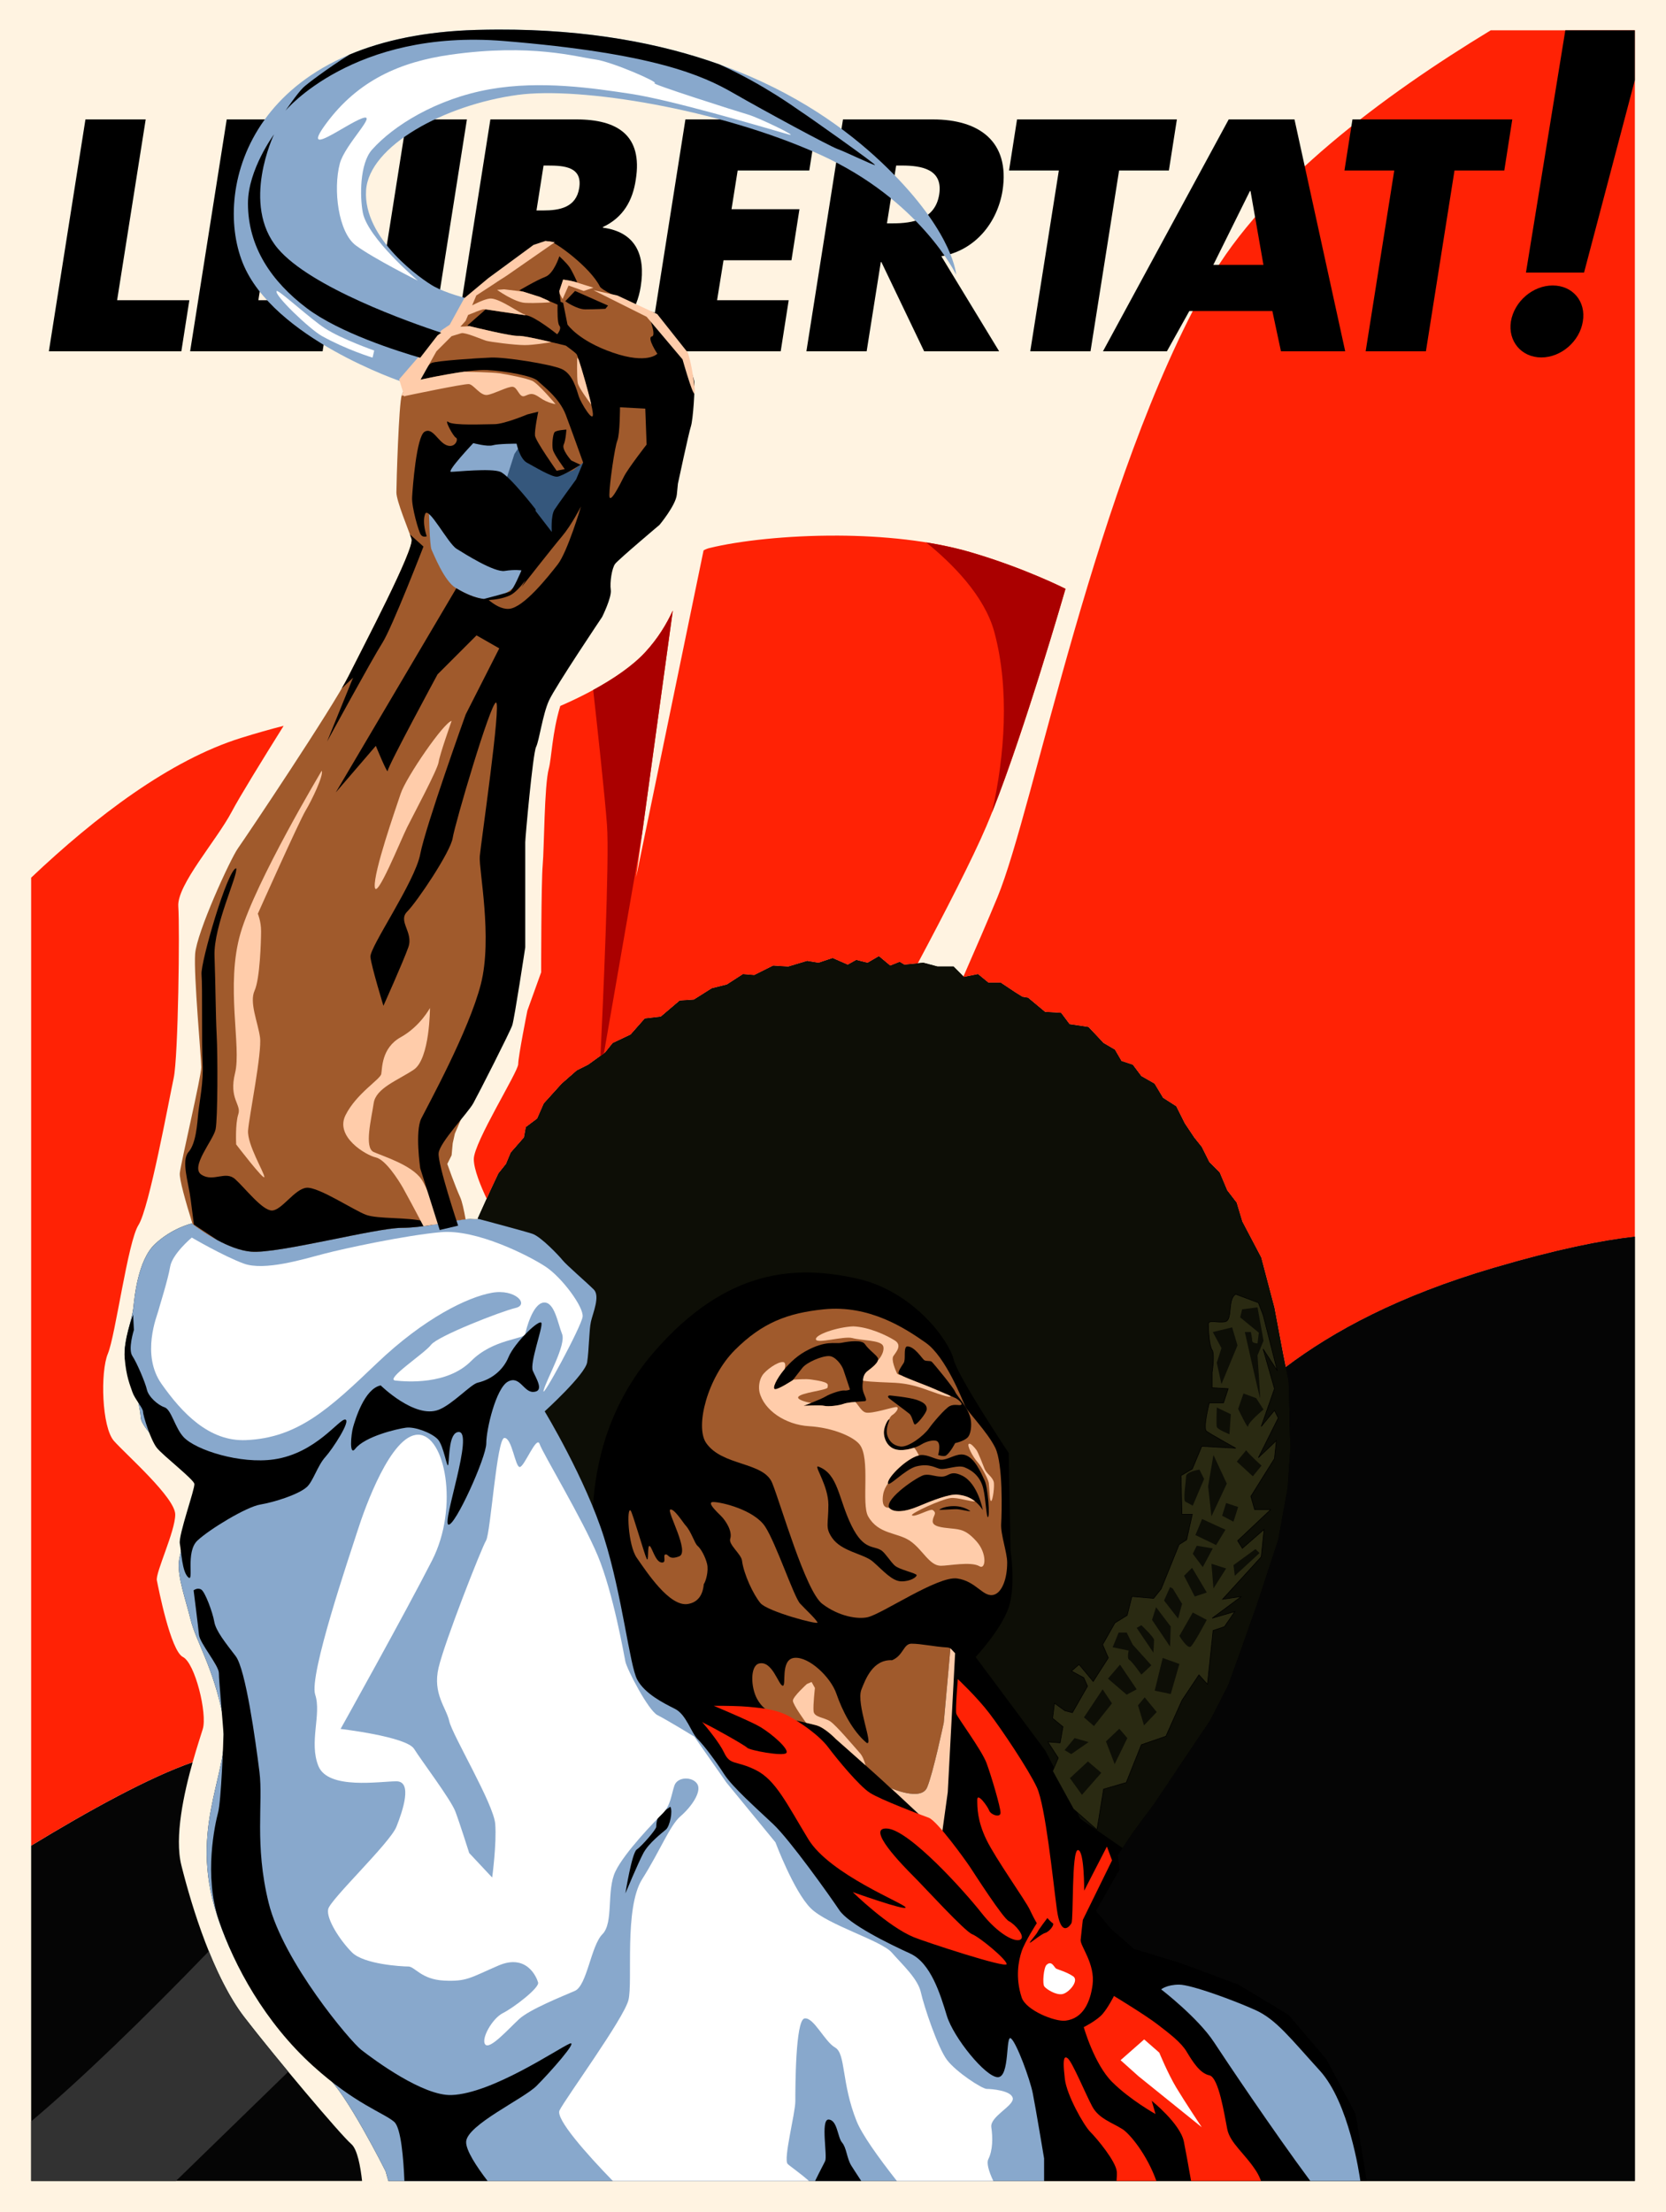
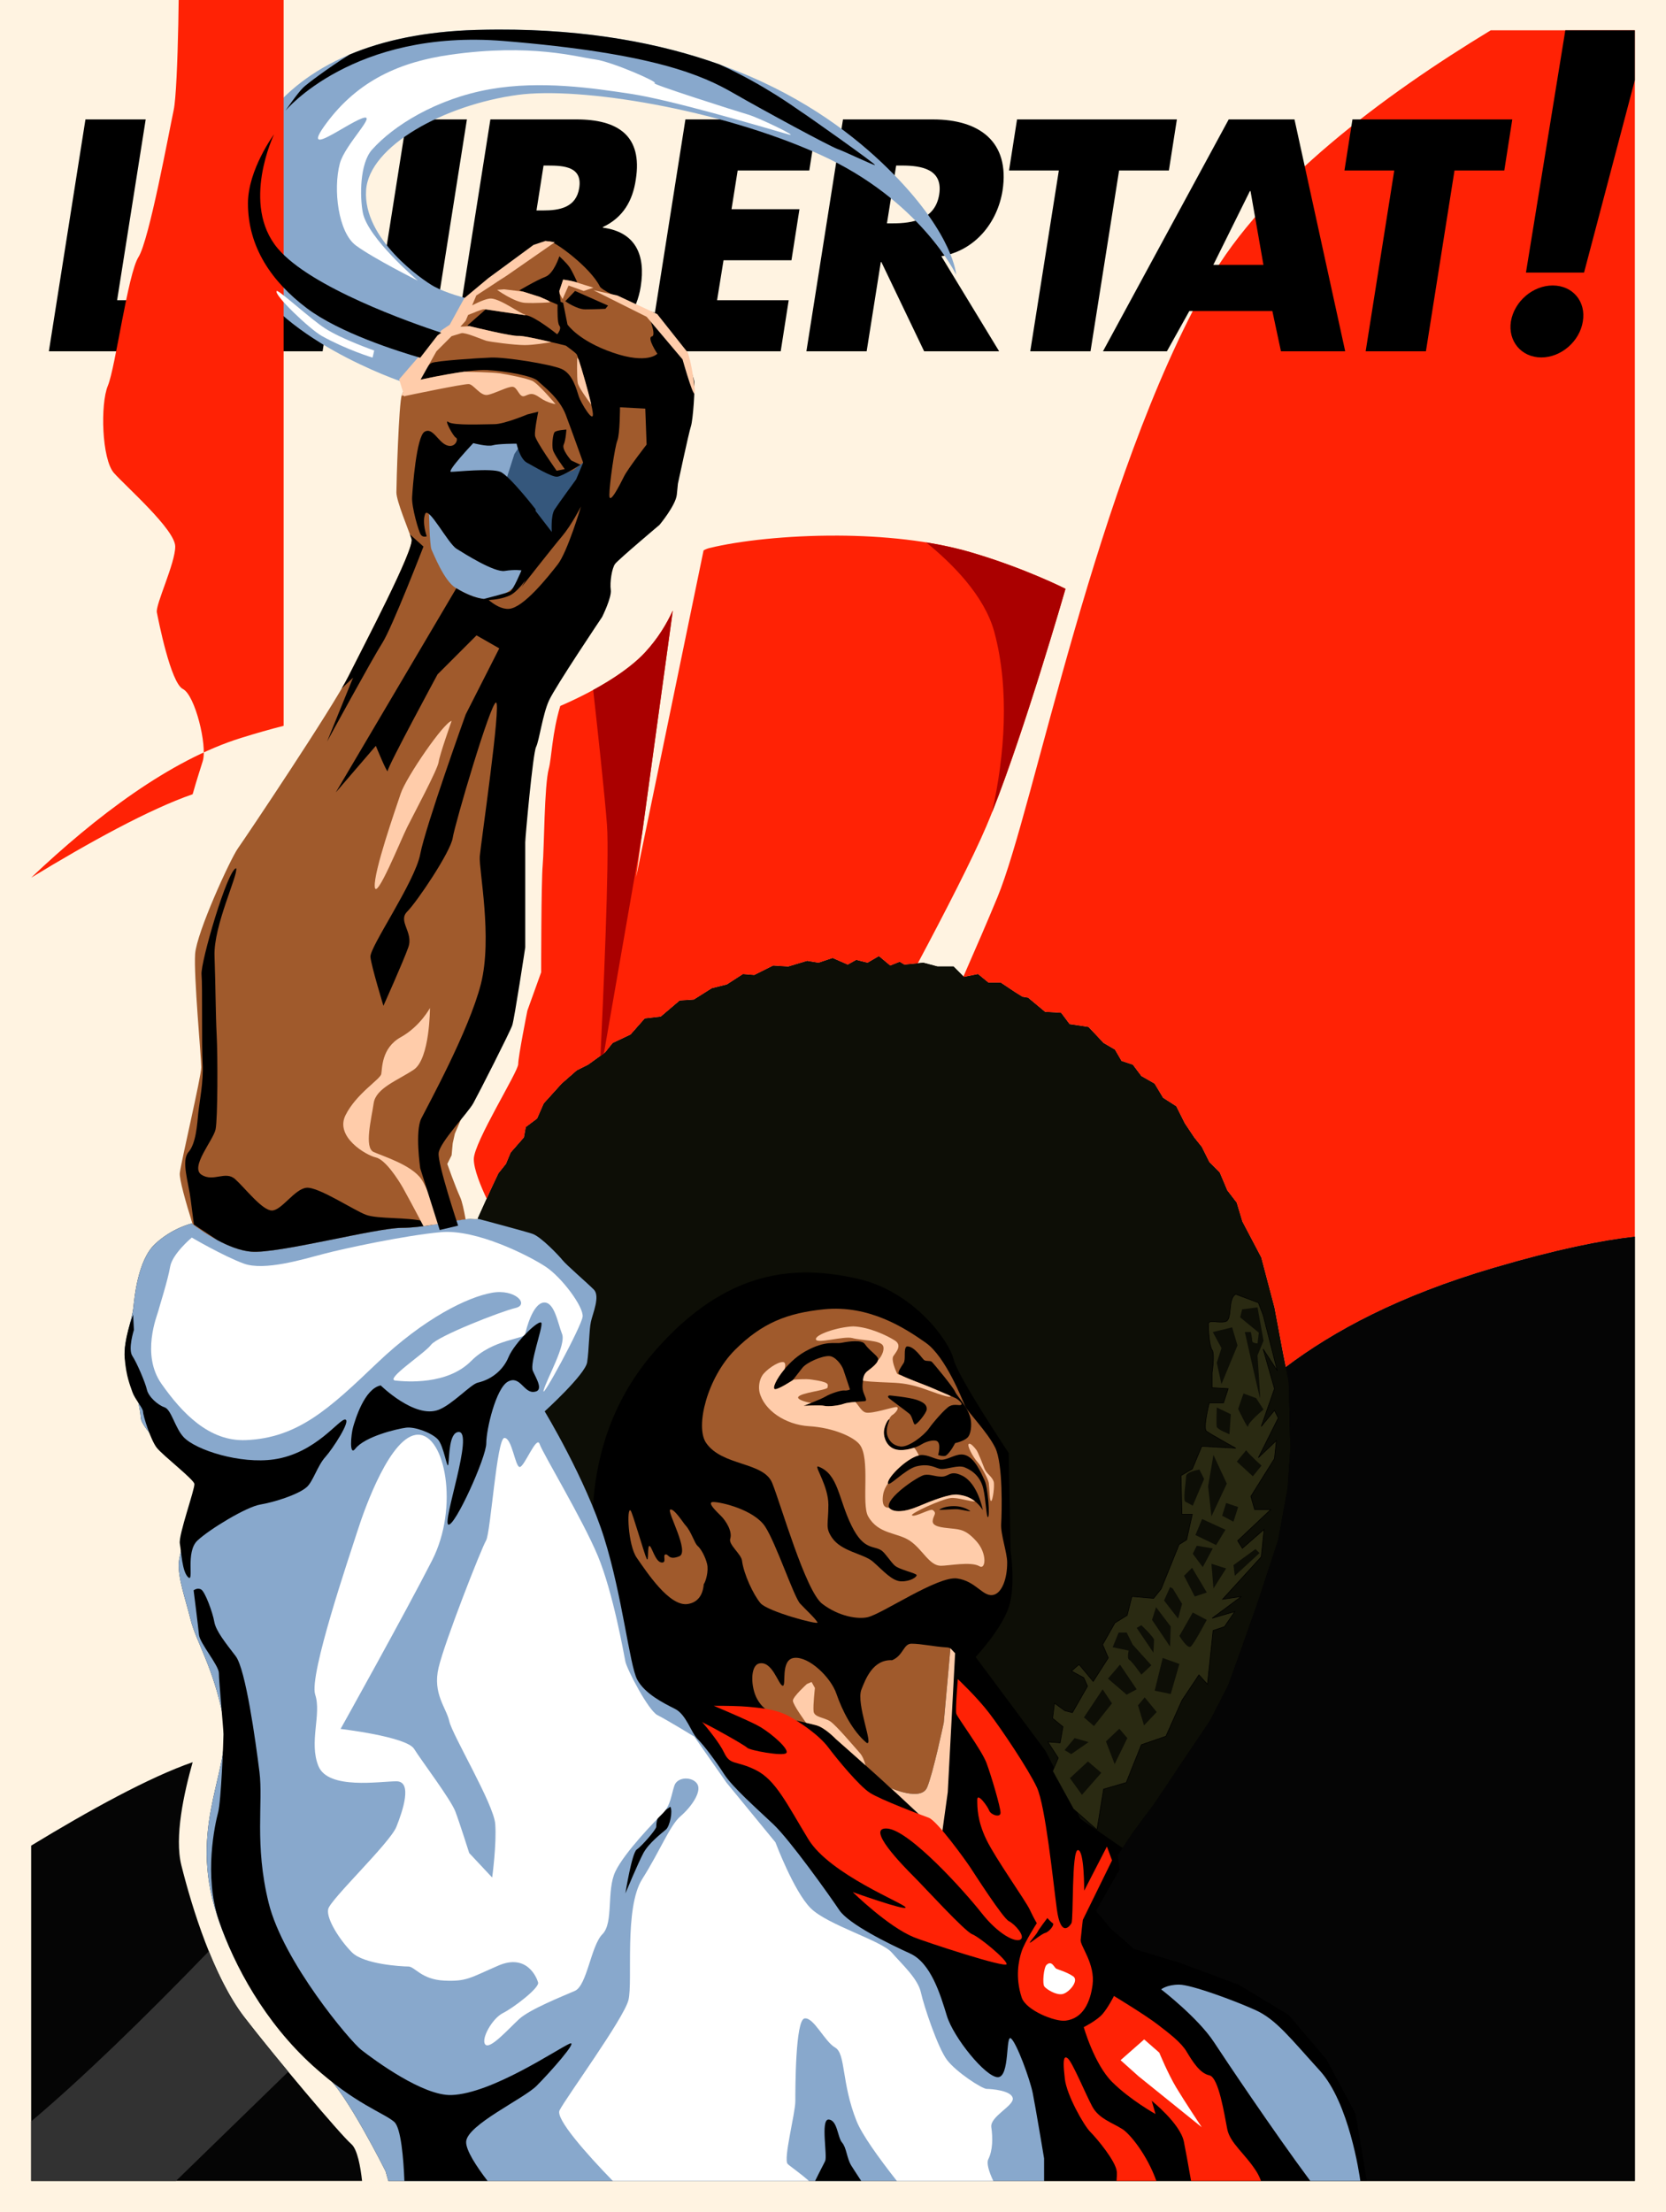
<svg xmlns="http://www.w3.org/2000/svg" xmlns:ns1="http://www.inkscape.org/namespaces/inkscape" xmlns:ns2="http://sodipodi.sourceforge.net/DTD/sodipodi-0.dtd" xmlns:ns3="http://www.openswatchbook.org/uri/2009/osb" xmlns:xlink="http://www.w3.org/1999/xlink" width="275mm" height="365mm" viewBox="0 0 974.409 1293.307" id="svg3364" version="1.1" ns1:version="0.91 r13725" ns2:docname="Fontsere - Llibertat.svg">
  <defs id="defs3366">
    <linearGradient id="Bandera_negra_clar-2" ns3:paint="solid">
      <stop style="stop-color:#323232;stop-opacity:1;" offset="0" id="stop5032" />
    </linearGradient>
    <linearGradient id="linearGradient5024" ns3:paint="solid">
      <stop style="stop-color:#000000;stop-opacity:1;" offset="0" id="stop5026" />
    </linearGradient>
    <linearGradient id="Bandera_negra-6" ns3:paint="solid">
      <stop style="stop-color:#050505;stop-opacity:1;" offset="0" id="stop5020" />
    </linearGradient>
    <linearGradient id="Paper_antic-9" ns3:paint="solid">
      <stop style="stop-color:#fff3e1;stop-opacity:1;" offset="0" id="stop5014" />
    </linearGradient>
    <linearGradient id="linearGradient4952" ns3:paint="solid">
      <stop style="stop-color:#502d16;stop-opacity:1;" offset="0" id="stop4954" />
    </linearGradient>
    <linearGradient id="Barret_clar-9" ns3:paint="solid">
      <stop style="stop-color:#2a2a12;stop-opacity:1;" offset="0" id="stop4948" />
    </linearGradient>
    <linearGradient id="Barret_fosc-4" ns3:paint="solid">
      <stop style="stop-color:#0d0e06;stop-opacity:1;" offset="0" id="stop4942" />
    </linearGradient>
    <linearGradient id="linearGradient4853" ns3:paint="solid">
      <stop style="stop-color:#000000;stop-opacity:1;" offset="0" id="stop4855" />
    </linearGradient>
    <linearGradient id="linearGradient4845" ns3:paint="solid">
      <stop style="stop-color:#000000;stop-opacity:1;" offset="0" id="stop4847" />
    </linearGradient>
    <linearGradient id="linearGradient4835" ns3:paint="solid">
      <stop style="stop-color:#ffff00;stop-opacity:1;" offset="0" id="stop4837" />
    </linearGradient>
    <linearGradient id="linearGradient4827" ns3:paint="solid">
      <stop style="stop-color:#ffffff;stop-opacity:1;" offset="0" id="stop4829" />
    </linearGradient>
    <linearGradient id="linearGradient4844" ns3:paint="solid">
      <stop style="stop-color:#88a8cc;stop-opacity:1;" offset="0" id="stop4846" />
    </linearGradient>
    <linearGradient id="linearGradient4801" ns3:paint="solid">
      <stop style="stop-color:#88a8cc;stop-opacity:1;" offset="0" id="stop4803" />
    </linearGradient>
    <linearGradient id="linearGradient4791" ns3:paint="solid">
      <stop style="stop-color:#88a8cc;stop-opacity:1;" offset="0" id="stop4793" />
    </linearGradient>
    <linearGradient id="linearGradient4606" ns3:paint="solid">
      <stop style="stop-color:#ff0000;stop-opacity:1;" offset="0" id="stop4608" />
    </linearGradient>
    <linearGradient id="linearGradient4598" ns3:paint="solid">
      <stop style="stop-color:#ff0000;stop-opacity:1;" offset="0" id="stop4600" />
    </linearGradient>
    <linearGradient id="linearGradient4396" ns3:paint="solid">
      <stop style="stop-color:#00ff00;stop-opacity:1;" offset="0" id="stop4398" />
    </linearGradient>
    <linearGradient id="linearGradient4370" ns3:paint="solid">
      <stop style="stop-color:#000000;stop-opacity:1;" offset="0" id="stop4372" />
    </linearGradient>
    <linearGradient id="linearGradient4362" ns3:paint="solid">
      <stop style="stop-color:#88a8cc;stop-opacity:1;" offset="0" id="stop4364" />
    </linearGradient>
    <linearGradient id="Fals2-6" ns3:paint="solid">
      <stop style="stop-color:#35577c;stop-opacity:1;" offset="0" id="stop4353" />
    </linearGradient>
    <linearGradient id="Fals" ns3:paint="solid">
      <stop style="stop-color:#88a8cc;stop-opacity:1;" offset="0" id="stop4343" />
    </linearGradient>
    <linearGradient id="Camisa-2" ns3:paint="solid">
      <stop style="stop-color:#88a8cc;stop-opacity:1;" offset="0" id="stop4335" />
    </linearGradient>
    <linearGradient id="Blanc-1" ns3:paint="solid">
      <stop style="stop-color:#ffffff;stop-opacity:1;" offset="0" id="stop4327" />
    </linearGradient>
    <linearGradient id="linearGradient4319" ns3:paint="solid">
      <stop style="stop-color:#ffffff;stop-opacity:1;" offset="0" id="stop4321" />
    </linearGradient>
    <linearGradient id="linearGradient4313" ns3:paint="solid">
      <stop style="stop-color:#000000;stop-opacity:1;" offset="0" id="stop4315" />
    </linearGradient>
    <linearGradient id="Vermell_revolucio-9" ns3:paint="solid">
      <stop style="stop-color:#ff2205;stop-opacity:1;" offset="0" id="stop4305" />
    </linearGradient>
    <linearGradient id="linearGradient4295" ns3:paint="solid">
      <stop style="stop-color:#d4aa00;stop-opacity:1;" offset="0" id="stop4297" />
    </linearGradient>
    <linearGradient id="linearGradient4228" ns3:paint="solid">
      <stop style="stop-color:#ffccaa;stop-opacity:1;" offset="0" id="stop4230" />
    </linearGradient>
    <linearGradient id="Carn_clara-6" ns3:paint="solid">
      <stop style="stop-color:#ffccaa;stop-opacity:1;" offset="0" id="stop4224" />
    </linearGradient>
    <linearGradient id="linearGradient4215" ns3:paint="solid">
      <stop style="stop-color:#000000;stop-opacity:1;" offset="0" id="stop4217" />
    </linearGradient>
    <linearGradient id="linearGradient4207" ns3:paint="solid">
      <stop style="stop-color:#a05a2c;stop-opacity:1;" offset="0" id="stop4209" />
    </linearGradient>
    <linearGradient id="Carn-3" ns3:paint="solid">
      <stop style="stop-color:#a05a2c;stop-opacity:1;" offset="0" id="stop4203" />
    </linearGradient>
    <linearGradient ns1:collect="always" xlink:href="#Carn-3" id="linearGradient4205" x1="446.679" y1="556.552" x2="509.064" y2="556.552" gradientUnits="userSpaceOnUse" gradientTransform="matrix(1,0,0,1,-30.943,115.906)" />
    <linearGradient ns1:collect="always" xlink:href="#Carn-3" id="linearGradient4211" x1="470.879" y1="650.194" x2="587.151" y2="650.194" gradientUnits="userSpaceOnUse" gradientTransform="matrix(1,0,0,1,-30.943,115.906)" />
    <linearGradient ns1:collect="always" xlink:href="#Carn-3" id="linearGradient4213" x1="398.449" y1="553.281" x2="444.749" y2="553.281" gradientUnits="userSpaceOnUse" gradientTransform="matrix(1,0,0,1,-30.943,115.906)" />
    <linearGradient ns1:collect="always" xlink:href="#Carn-3" id="linearGradient4219" x1="441.301" y1="498.608" x2="620.126" y2="498.608" gradientUnits="userSpaceOnUse" gradientTransform="matrix(1,0,0,1,-30.943,115.906)" />
    <linearGradient ns1:collect="always" xlink:href="#Carn_clara-6" id="linearGradient4226" x1="508.081" y1="875.136" x2="584.129" y2="875.136" gradientUnits="userSpaceOnUse" gradientTransform="matrix(1,0,0,1,-30.943,-319.971)" />
    <linearGradient ns1:collect="always" xlink:href="#Carn_clara-6" id="linearGradient4232" x1="552.02" y1="662.747" x2="589.498" y2="662.747" gradientUnits="userSpaceOnUse" gradientTransform="matrix(1,0,0,1,-30.943,115.906)" />
    <linearGradient ns1:collect="always" xlink:href="#Vermell_revolucio-9" id="linearGradient4307" x1="653" y1="897.692" x2="711.116" y2="897.692" gradientUnits="userSpaceOnUse" gradientTransform="matrix(1,0,0,1,-30.943,115.906)" />
    <linearGradient ns1:collect="always" xlink:href="#Blanc-1" id="linearGradient4329" x1="686.264" y1="861.058" x2="733.745" y2="861.058" gradientUnits="userSpaceOnUse" gradientTransform="matrix(1,0,0,1,-30.943,115.906)" />
    <linearGradient ns1:collect="always" xlink:href="#Camisa-2" id="linearGradient4337" x1="710.005" y1="875.476" x2="828.304" y2="875.476" gradientUnits="userSpaceOnUse" gradientTransform="matrix(1,0,0,1,-30.943,115.906)" />
    <linearGradient ns1:collect="always" xlink:href="#Vermell_revolucio-9" id="linearGradient4355" x1="588.723" y1="724.731" x2="681.278" y2="724.731" gradientUnits="userSpaceOnUse" gradientTransform="matrix(1,0,0,1,-30.943,115.906)" />
    <linearGradient ns1:collect="always" xlink:href="#Vermell_revolucio-9" id="linearGradient4366" x1="441.527" y1="1151.833" x2="628.541" y2="1151.833" gradientUnits="userSpaceOnUse" gradientTransform="matrix(1,0,0,1,-30.943,-319.971)" />
    <linearGradient ns1:collect="always" xlink:href="#Camisa-2" id="linearGradient4400" x1="103.297" y1="653.156" x2="647.611" y2="653.156" gradientUnits="userSpaceOnUse" gradientTransform="matrix(1,0,0,1,-30.943,115.906)" />
    <linearGradient ns1:collect="always" xlink:href="#Vermell_revolucio-9" id="linearGradient4602" x1="594.371" y1="464.372" x2="987.021" y2="464.372" gradientUnits="userSpaceOnUse" gradientTransform="matrix(1,0,0,1,-30.943,-319.971)" />
    <linearGradient ns1:collect="always" xlink:href="#Vermell_revolucio-9" id="linearGradient4610" x1="-59.098" y1="378.962" x2="654.052" y2="378.962" gradientUnits="userSpaceOnUse" gradientTransform="matrix(1,0,0,1,-30.943,551.784)" />
    <linearGradient ns1:collect="always" xlink:href="#Vermell_revolucio-9" id="linearGradient4685" gradientUnits="userSpaceOnUse" gradientTransform="matrix(1,0,0,1,-30.943,551.784)" x1="-59.098" y1="378.962" x2="654.052" y2="378.962" />
    <linearGradient ns1:collect="always" xlink:href="#Carn_clara-6" id="linearGradient4795" x1="166.846" y1="212.311" x2="219.73" y2="212.311" gradientUnits="userSpaceOnUse" gradientTransform="matrix(1,0,0,1,-30.943,115.906)" />
    <linearGradient ns1:collect="always" xlink:href="#Carn_clara-6" id="linearGradient4805" x1="231.691" y1="302.703" x2="293.152" y2="302.703" gradientUnits="userSpaceOnUse" gradientTransform="matrix(1,0,0,1,-30.943,115.906)" />
    <linearGradient ns1:collect="always" xlink:href="#Fals" id="linearGradient4848" x1="281.755" y1="-33.305" x2="337.02" y2="-33.305" gradientUnits="userSpaceOnUse" gradientTransform="matrix(1,0,0,1,-30.943,115.906)" />
    <linearGradient ns1:collect="always" xlink:href="#linearGradient4228" id="linearGradient4805-7" x1="231.691" y1="302.703" x2="293.152" y2="302.703" gradientUnits="userSpaceOnUse" gradientTransform="translate(-231.691,-232.423)" />
    <linearGradient gradientTransform="translate(-441.486,-408.242)" ns1:collect="always" xlink:href="#linearGradient4207" id="linearGradient4219-5" x1="441.301" y1="498.608" x2="620.126" y2="498.608" gradientUnits="userSpaceOnUse" />
    <linearGradient gradientTransform="translate(-281.755,60.096)" ns1:collect="always" xlink:href="#linearGradient4844" id="linearGradient4848-6" x1="281.755" y1="-33.305" x2="337.02" y2="-33.305" gradientUnits="userSpaceOnUse" />
    <linearGradient ns1:collect="always" xlink:href="#Fals2-6" id="linearGradient4962" gradientUnits="userSpaceOnUse" x1="281.755" y1="-33.305" x2="337.02" y2="-33.305" gradientTransform="matrix(1,0,0,1,-30.943,115.906)" />
    <linearGradient ns1:collect="always" xlink:href="#Fals" id="linearGradient5222" gradientUnits="userSpaceOnUse" x1="281.755" y1="-33.305" x2="337.02" y2="-33.305" gradientTransform="matrix(1,0,0,1,-30.943,115.906)" />
    <linearGradient ns1:collect="always" xlink:href="#Carn-3" id="linearGradient5224" gradientUnits="userSpaceOnUse" x1="441.301" y1="498.608" x2="620.126" y2="498.608" gradientTransform="matrix(1,0,0,1,-30.943,-319.971)" />
    <linearGradient ns1:collect="always" xlink:href="#Vermell_revolucio-9" id="linearGradient5226" gradientUnits="userSpaceOnUse" gradientTransform="matrix(1,0,0,1,-30.943,551.784)" x1="-59.098" y1="378.962" x2="654.052" y2="378.962" />
    <linearGradient ns1:collect="always" xlink:href="#Vermell_revolucio-9" id="linearGradient5228" gradientUnits="userSpaceOnUse" gradientTransform="matrix(1,0,0,1,-30.943,551.784)" x1="-59.098" y1="378.962" x2="654.052" y2="378.962" />
    <linearGradient ns1:collect="always" xlink:href="#Vermell_revolucio-9" id="linearGradient5230" gradientUnits="userSpaceOnUse" gradientTransform="matrix(1,0,0,1,-30.943,551.784)" x1="-59.098" y1="378.962" x2="654.052" y2="378.962" />
    <linearGradient ns1:collect="always" xlink:href="#Vermell_revolucio-9" id="linearGradient5232" gradientUnits="userSpaceOnUse" gradientTransform="matrix(1,0,0,1,-30.943,551.784)" x1="-59.098" y1="378.962" x2="654.052" y2="378.962" />
    <linearGradient ns1:collect="always" xlink:href="#Vermell_revolucio-9" id="linearGradient5234" gradientUnits="userSpaceOnUse" gradientTransform="matrix(1,0,0,1,-30.943,551.784)" x1="-59.098" y1="378.962" x2="654.052" y2="378.962" />
    <linearGradient ns1:collect="always" xlink:href="#Vermell_revolucio-9" id="linearGradient5236" gradientUnits="userSpaceOnUse" gradientTransform="matrix(1,0,0,1,-30.943,551.784)" x1="-59.098" y1="378.962" x2="654.052" y2="378.962" />
    <linearGradient ns1:collect="always" xlink:href="#Vermell_revolucio-9" id="linearGradient5238" gradientUnits="userSpaceOnUse" gradientTransform="matrix(1,0,0,1,-30.943,551.784)" x1="-59.098" y1="378.962" x2="654.052" y2="378.962" />
    <linearGradient ns1:collect="always" xlink:href="#Vermell_revolucio-9" id="linearGradient5240" gradientUnits="userSpaceOnUse" gradientTransform="matrix(1,0,0,1,-30.943,551.784)" x1="-59.098" y1="378.962" x2="654.052" y2="378.962" />
    <linearGradient ns1:collect="always" xlink:href="#Vermell_revolucio-9" id="linearGradient5242" gradientUnits="userSpaceOnUse" gradientTransform="matrix(1,0,0,1,-30.943,551.784)" x1="-59.098" y1="378.962" x2="654.052" y2="378.962" />
    <linearGradient ns1:collect="always" xlink:href="#Vermell_revolucio-9" id="linearGradient5244" gradientUnits="userSpaceOnUse" gradientTransform="matrix(1,0,0,1,-30.943,551.784)" x1="-59.098" y1="378.962" x2="654.052" y2="378.962" />
    <linearGradient ns1:collect="always" xlink:href="#Carn_clara-6" id="linearGradient5246" gradientUnits="userSpaceOnUse" gradientTransform="matrix(1,0,0,1,-30.943,551.784)" x1="231.691" y1="302.703" x2="293.152" y2="302.703" />
    <linearGradient ns1:collect="always" xlink:href="#Fals" id="linearGradient5248" gradientUnits="userSpaceOnUse" x1="281.755" y1="-33.305" x2="337.02" y2="-33.305" gradientTransform="matrix(1,0,0,1,-30.943,115.906)" />
    <linearGradient ns1:collect="always" xlink:href="#Carn_clara-6" id="linearGradient4831" x1="234.939" y1="-40.923" x2="347.097" y2="-40.923" gradientUnits="userSpaceOnUse" gradientTransform="translate(0,240.945)" />
    <linearGradient ns1:collect="always" xlink:href="#Carn_clara-6" id="linearGradient4849" x1="347.061" y1="-41.056" x2="406.39" y2="-41.056" gradientUnits="userSpaceOnUse" />
    <linearGradient ns1:collect="always" xlink:href="#Carn-3" id="linearGradient4857" x1="355.899" y1="24.732" x2="383.38" y2="24.732" gradientUnits="userSpaceOnUse" />
    <linearGradient ns1:collect="always" xlink:href="#Barret_fosc-4" id="linearGradient4944" x1="279.373" y1="819.713" x2="754.791" y2="819.713" gradientUnits="userSpaceOnUse" />
    <linearGradient ns1:collect="always" xlink:href="#Barret_fosc-4" id="linearGradient4950" x1="622.656" y1="665.894" x2="739.008" y2="665.894" gradientUnits="userSpaceOnUse" />
    <linearGradient ns1:collect="always" xlink:href="#Barret_clar-9" id="linearGradient4956" x1="612.541" y1="672.344" x2="747.811" y2="672.344" gradientUnits="userSpaceOnUse" />
    <linearGradient ns1:collect="always" xlink:href="#Paper_antic-9" id="linearGradient5016" x1="0" y1="405.709" x2="974.409" y2="405.709" gradientUnits="userSpaceOnUse" />
    <linearGradient ns1:collect="always" xlink:href="#Bandera_negra-6" id="linearGradient5022" x1="641.045" y1="758.098" x2="956.193" y2="758.098" gradientUnits="userSpaceOnUse" />
    <linearGradient ns1:collect="always" xlink:href="#Bandera_negra-6" id="linearGradient5028" x1="18.217" y1="911.733" x2="211.77" y2="911.733" gradientUnits="userSpaceOnUse" />
    <linearGradient ns1:collect="always" xlink:href="#Bandera_negra_clar-2" id="linearGradient5034" x1="18.217" y1="1207.942" x2="168.607" y2="1207.942" gradientUnits="userSpaceOnUse" />
  </defs>
  <ns2:namedview id="base" pagecolor="#ffffff" bordercolor="#666666" borderopacity="1.0" ns1:pageopacity="0.0" ns1:pageshadow="2" ns1:zoom="0.65800304" ns1:cx="487.20472" ns1:cy="646.65354" ns1:document-units="px" ns1:current-layer="layer1" showgrid="false" ns1:window-width="1280" ns1:window-height="1000" ns1:window-x="0" ns1:window-y="24" ns1:window-maximized="1" ns1:snap-grids="false" ns1:snap-to-guides="false" ns1:snap-nodes="false" />
  <g ns1:label="Capa 1" ns1:groupmode="layer" id="layer1" transform="translate(0,240.945)">
    <rect style="color:#000000;clip-rule:nonzero;display:inline;overflow:visible;visibility:visible;opacity:1;isolation:auto;mix-blend-mode:normal;color-interpolation:sRGB;color-interpolation-filters:linearRGB;solid-color:#000000;solid-opacity:1;fill:url(#linearGradient5016);fill-opacity:1;fill-rule:evenodd;stroke:none;stroke-width:1.063;stroke-linecap:butt;stroke-linejoin:miter;stroke-miterlimit:4;stroke-dasharray:none;stroke-dashoffset:0;stroke-opacity:1;color-rendering:auto;image-rendering:auto;shape-rendering:auto;text-rendering:auto;enable-background:accumulate" id="rect5010" width="974.409" height="1293.307" x="0" y="-240.945" />
    <path style="fill:#000000;fill-rule:evenodd;stroke:none;stroke-width:0.354;stroke-linecap:butt;stroke-linejoin:miter;stroke-miterlimit:4;stroke-dasharray:none;stroke-opacity:1" d="m 514.045,318.053 -6.625,3.865 -6.625,-1.656 -4.971,2.762 -8.834,-3.865 -8.283,2.76 -6.625,-1.104 -11.045,3.312 -8.834,-0.553 -11.043,5.521 -6.625,-0.553 -9.389,6.076 -8.834,2.209 -10.492,6.625 -8.283,0.551 -11.041,9.389 -9.389,1.104 -8.281,9.387 -10.492,4.971 -4.416,5.521 -9.939,7.176 -6.627,3.314 -8.834,7.73 -10.49,11.596 -3.865,8.834 -6.627,4.971 -1.104,6.072 -7.73,8.834 -2.762,6.627 -4.418,5.521 -4.416,9.389 -7.732,17.117 c 0,0 0.914,0.245 0.977,0.262 -1.898,0.084 -3.361,0.099 -4.176,0.018 -0.396,-0.04 -0.845,-0.054 -1.34,-0.047 -7.43,0.104 -25.573,5.113 -39.82,5.113 -15.198,0 -72.187,15.198 -88.018,13.932 -15.831,-1.266 -34.83,-16.465 -34.83,-16.465 0,0 -11.398,2.533 -21.529,12.031 -10.132,9.498 -12.033,31.662 -12.666,37.361 -0.633,5.699 -4.431,16.463 -5.064,25.328 -0.633,8.865 6.334,18.366 6.334,20.898 0,2.533 2.533,10.765 3.166,18.363 0.633,7.599 34.193,37.992 34.826,40.525 0.633,2.533 -12.031,34.828 -12.664,43.693 -0.633,8.865 3.799,20.898 6.965,33.562 3.166,12.665 13.299,27.861 18.998,56.99 5.699,29.128 -19.631,60.156 -5.066,110.814 14.564,50.659 53.824,89.92 65.223,98.785 11.398,8.865 34.828,55.725 34.828,55.725 l 1.615,5.697 383.543,0 188.738,0 156.781,0 0,-552.096 c -19.147,2.144 -45.725,7.417 -82.656,18.279 -55.399,16.294 -93.472,36.858 -121.494,57.979 l -1.668,-8.344 -4.971,-26.504 -7.73,-29.266 -11.043,-20.98 -3.314,-11.045 -5.52,-7.178 -4.42,-10.492 -6.072,-6.072 -4.418,-8.836 -4.418,-5.521 -5.521,-8.283 -4.969,-9.938 -7.73,-4.969 -4.969,-8.283 -7.73,-4.418 -4.971,-6.627 -6.625,-2.207 -3.865,-6.627 -6.627,-3.863 -8.834,-9.389 -11.043,-1.656 -4.969,-6.625 -9.389,-0.553 -9.938,-8.283 -3.314,-0.551 -4.418,-2.762 -8.281,-5.521 -7.178,0 -6.074,-4.971 -8.283,1.656 -6.074,-6.072 -9.387,0 -8.281,-2.209 -11.045,1.105 -2.76,-1.656 -5.521,2.207 -6.627,-5.521 z" id="path5008" />
    <path style="fill:#000000;fill-rule:evenodd;stroke:none;stroke-width:1px;stroke-linecap:butt;stroke-linejoin:miter;stroke-opacity:1" d="M 470.326 743.957 C 443.249 744.263 413.466 754.781 382.566 790.383 C 355.803 821.219 348.268 855.501 346.803 881.158 C 349.246 887.148 351.507 893.211 353.365 899.133 C 363.94 932.833 368.274 973.676 372.691 981.959 C 377.109 990.241 388.151 995.763 394.777 999.076 C 401.403 1002.389 404.164 1012.881 408.029 1016.746 C 411.894 1020.611 418.521 1029.445 423.49 1037.176 C 428.46 1044.906 442.264 1057.053 452.203 1066.439 C 462.142 1075.826 485.334 1108.405 490.855 1116.688 C 496.377 1124.97 520.12 1136.564 532.268 1142.086 C 544.415 1147.608 549.938 1165.831 553.803 1178.531 C 557.668 1191.231 576.441 1214.422 583.619 1214.422 C 590.797 1214.422 588.037 1189.02 591.35 1191.781 C 594.663 1194.542 602.392 1215.524 604.049 1223.807 C 605.705 1232.089 610.674 1261.906 610.674 1261.906 L 610.674 1275.09 L 799.412 1275.09 L 792.891 1235.955 L 775.773 1203.93 L 753.688 1177.977 L 724.422 1160.309 L 690.188 1147.609 L 663.131 1139.326 L 649.879 1127.732 L 641.045 1117.24 L 654.85 1092.943 L 653.744 1084.662 L 656.566 1080.428 L 631.879 1063.338 L 611.461 1023.576 L 570.627 968.77 C 570.627 968.77 585.67 952.651 589.969 939.756 C 594.267 926.86 591.043 906.441 591.043 906.441 L 589.969 849.486 C 589.969 849.486 559.88 804.353 557.73 794.682 C 555.581 785.01 535.163 754.919 500.775 747.396 C 491.104 745.281 480.922 743.837 470.326 743.957 z " transform="translate(0,-240.945)" id="path4900" />
    <path style="fill:url(#linearGradient4944);fill-rule:evenodd;stroke:none;stroke-width:0.354;stroke-linecap:butt;stroke-linejoin:miter;stroke-miterlimit:4;stroke-dasharray:none;stroke-opacity:1;fill-opacity:1" d="M 514.045 558.998 L 507.42 562.863 L 500.795 561.207 L 495.824 563.969 L 486.99 560.104 L 478.707 562.863 L 472.082 561.76 L 461.037 565.072 L 452.203 564.52 L 441.16 570.041 L 434.535 569.488 L 425.146 575.564 L 416.312 577.773 L 405.82 584.398 L 397.537 584.949 L 386.496 594.338 L 377.107 595.441 L 368.826 604.828 L 358.334 609.799 L 353.918 615.32 L 343.979 622.496 L 337.352 625.811 L 328.518 633.541 L 318.027 645.137 L 314.162 653.971 L 307.535 658.941 L 306.432 665.014 L 298.701 673.848 L 295.939 680.475 L 291.521 685.996 L 287.105 695.385 L 279.373 712.502 C 279.373 712.502 306.431 719.677 311.4 721.334 C 316.37 722.99 326.86 734.034 329.068 736.795 C 331.277 739.556 343.426 750.047 347.291 753.912 C 351.156 757.777 346.739 767.716 345.635 772.686 C 344.53 777.655 344.53 789.253 343.426 796.432 C 342.321 803.61 318.578 825.143 318.578 825.143 C 318.578 825.143 335.003 852.237 346.803 881.158 C 348.268 855.501 355.803 821.219 382.566 790.383 C 425.557 740.85 466.387 739.874 500.775 747.396 C 535.163 754.919 555.581 785.01 557.73 794.682 C 559.88 804.353 589.969 849.486 589.969 849.486 L 591.045 906.441 C 591.045 906.441 594.267 926.86 589.969 939.756 C 585.67 952.651 570.627 968.77 570.627 968.77 L 611.461 1023.576 L 631.879 1063.338 L 656.566 1080.428 L 662.578 1071.41 L 675.279 1054.293 L 707.857 1005.701 L 718.348 985.271 L 725.525 965.395 L 735.465 937.232 L 747.611 900.238 L 753.135 869.869 L 754.791 845.574 L 754.238 833.979 L 754.238 825.143 L 753.688 807.473 L 750.375 790.908 L 745.404 764.404 L 737.674 735.139 L 726.631 714.158 L 723.316 703.113 L 717.797 695.936 L 713.377 685.443 L 707.305 679.371 L 702.887 670.535 L 698.469 665.014 L 692.947 656.73 L 687.979 646.793 L 680.248 641.824 L 675.279 633.541 L 667.549 629.123 L 662.578 622.496 L 655.953 620.289 L 652.088 613.662 L 645.461 609.799 L 636.627 600.41 L 625.584 598.754 L 620.615 592.129 L 611.227 591.576 L 601.289 583.293 L 597.975 582.742 L 593.557 579.98 L 585.275 574.459 L 578.098 574.459 L 572.023 569.488 L 563.74 571.145 L 557.666 565.072 L 548.279 565.072 L 539.998 562.863 L 528.953 563.969 L 526.193 562.312 L 520.672 564.52 L 514.045 558.998 z " transform="translate(0,-240.945)" id="path4144-3" />
    <path ns1:connector-curvature="0" style="fill:url(#linearGradient4602);fill-opacity:1;fill-rule:evenodd;stroke:none;stroke-width:1px;stroke-linecap:butt;stroke-linejoin:miter;stroke-opacity:1" d="m 871.893,-223.228 c -62.76,38.058 -132.486,89.854 -164.924,146.84 -66.269,116.418 -102.089,308.06 -123.582,360 -5.638,13.625 -12.641,29.838 -19.891,46.344 l 0.244,0.244 8.283,-1.656 6.074,4.969 7.178,0 8.281,5.523 4.418,2.762 3.314,0.551 9.938,8.281 9.389,0.553 4.969,6.627 11.043,1.656 8.834,9.387 6.627,3.865 3.865,6.627 6.625,2.207 4.971,6.627 7.73,4.418 4.969,8.281 7.73,4.971 4.969,9.938 5.521,8.283 4.418,5.521 4.418,8.836 6.072,6.072 4.42,10.492 5.52,7.178 3.314,11.045 11.043,20.98 7.73,29.266 4.969,26.504 1.67,8.344 c 28.022,-21.121 66.095,-41.685 121.494,-57.979 36.931,-10.862 63.509,-16.136 82.656,-18.279 l 0,-705.277 -84.301,0 z" id="path4574" />
    <g id="g4798">
      <path d="m 85.216,-171.124 -35.238,0 -21.394,135.557 77.487,0 4.674,-29.844 -42.249,0 16.72,-105.713 z" style="font-style:oblique;font-variant:normal;font-weight:bold;font-stretch:normal;font-size:medium;line-height:125%;font-family:'Futura Std';-inkscape-font-specification:'Futura Std Bold Oblique';letter-spacing:0px;word-spacing:0px;fill:#000000;fill-opacity:1;stroke:none;stroke-width:1px;stroke-linecap:butt;stroke-linejoin:miter;stroke-opacity:1" id="path3913" ns1:connector-curvature="0" />
      <path d="m 167.838,-171.124 -35.238,0 -21.394,135.557 77.487,0 4.674,-29.844 -42.249,0 16.72,-105.713 z" style="font-style:oblique;font-variant:normal;font-weight:bold;font-stretch:normal;font-size:medium;line-height:125%;font-family:'Futura Std';-inkscape-font-specification:'Futura Std Bold Oblique';letter-spacing:0px;word-spacing:0px;fill:#000000;fill-opacity:1;stroke:none;stroke-width:1px;stroke-linecap:butt;stroke-linejoin:miter;stroke-opacity:1" id="path3915" ns1:connector-curvature="0" />
      <path d="m 273.084,-171.124 -35.238,0 -21.394,135.557 35.238,0 21.394,-135.557 z" style="font-style:oblique;font-variant:normal;font-weight:bold;font-stretch:normal;font-size:medium;line-height:125%;font-family:'Futura Std';-inkscape-font-specification:'Futura Std Bold Oblique';letter-spacing:0px;word-spacing:0px;fill:#000000;fill-opacity:1;stroke:none;stroke-width:1px;stroke-linecap:butt;stroke-linejoin:miter;stroke-opacity:1" id="path3917" ns1:connector-curvature="0" />
      <path d="m 309.465,-91.66 3.596,0 c 11.506,0 29.305,-1.618 26.608,14.742 -2.337,14.922 -19.776,14.383 -30.204,14.383 l -4.495,0 4.495,-29.125 z m 10.248,56.092 c 24.81,0 50.519,-9.349 55.014,-37.755 3.056,-18.877 -3.236,-32.001 -22.113,-34.518 l 0,-0.36 c 11.866,-5.573 17.439,-15.461 19.237,-27.687 4.135,-25.889 -10.607,-35.238 -34.698,-35.238 l -50.339,0 -21.394,135.557 54.295,0 z m -1.798,-108.589 2.517,0 c 9.529,0 20.316,0.719 18.338,13.124 -1.798,11.506 -11.686,13.124 -21.035,13.124 l -3.955,0 4.135,-26.248 z" style="font-style:oblique;font-variant:normal;font-weight:bold;font-stretch:normal;font-size:medium;line-height:125%;font-family:'Futura Std';-inkscape-font-specification:'Futura Std Bold Oblique';letter-spacing:0px;word-spacing:0px;fill:#000000;fill-opacity:1;stroke:none;stroke-width:1px;stroke-linecap:butt;stroke-linejoin:miter;stroke-opacity:1" id="path3919" ns1:connector-curvature="0" />
      <path d="m 473.34,-141.28 4.674,-29.844 -77.127,0 -21.394,135.557 77.127,0 4.674,-29.844 -41.89,0 3.775,-23.372 39.732,0 4.674,-29.844 -39.732,0 3.596,-22.653 41.89,0 z" style="font-style:oblique;font-variant:normal;font-weight:bold;font-stretch:normal;font-size:medium;line-height:125%;font-family:'Futura Std';-inkscape-font-specification:'Futura Std Bold Oblique';letter-spacing:0px;word-spacing:0px;fill:#000000;fill-opacity:1;stroke:none;stroke-width:1px;stroke-linecap:butt;stroke-linejoin:miter;stroke-opacity:1" id="path3921" ns1:connector-curvature="0" />
      <path d="m 550.577,-91.121 c 19.776,-3.416 32.721,-19.596 35.777,-38.294 4.495,-28.945 -13.843,-41.71 -40.631,-41.71 l -52.677,0 -21.394,135.557 35.238,0 8.27,-52.137 0.36,0 24.99,52.137 43.867,0 -33.799,-55.553 z m -26.428,-53.036 3.416,0 c 11.506,0 24.091,2.157 21.754,16.9 -2.337,14.742 -15.641,16.9 -27.147,16.9 l -3.416,0 5.394,-33.799 z" style="font-style:oblique;font-variant:normal;font-weight:bold;font-stretch:normal;font-size:medium;line-height:125%;font-family:'Futura Std';-inkscape-font-specification:'Futura Std Bold Oblique';letter-spacing:0px;word-spacing:0px;fill:#000000;fill-opacity:1;stroke:none;stroke-width:1px;stroke-linecap:butt;stroke-linejoin:miter;stroke-opacity:1" id="path3923" ns1:connector-curvature="0" />
      <path d="m 654.532,-141.28 29.125,0 4.674,-29.844 -93.487,0 -4.674,29.844 29.125,0 -16.72,105.713 35.238,0 16.72,-105.713 z" style="font-style:oblique;font-variant:normal;font-weight:bold;font-stretch:normal;font-size:medium;line-height:125%;font-family:'Futura Std';-inkscape-font-specification:'Futura Std Bold Oblique';letter-spacing:0px;word-spacing:0px;fill:#000000;fill-opacity:1;stroke:none;stroke-width:1px;stroke-linecap:butt;stroke-linejoin:miter;stroke-opacity:1" id="path3925" ns1:connector-curvature="0" />
      <path d="m 744.172,-59.119 5.034,23.552 37.575,0 -29.664,-135.557 -38.474,0 -73.531,135.557 37.395,0 13.124,-23.552 48.542,0 z m -5.214,-26.968 -29.305,0 21.394,-43.148 0.36,0 7.551,43.148 z" style="font-style:oblique;font-variant:normal;font-weight:bold;font-stretch:normal;font-size:medium;line-height:125%;font-family:'Futura Std';-inkscape-font-specification:'Futura Std Bold Oblique';letter-spacing:0px;word-spacing:0px;fill:#000000;fill-opacity:1;stroke:none;stroke-width:1px;stroke-linecap:butt;stroke-linejoin:miter;stroke-opacity:1" id="path3927" ns1:connector-curvature="0" />
      <path d="m 850.707,-141.28 29.125,0 4.674,-29.844 -93.487,0 -4.674,29.844 29.125,0 -16.72,105.713 35.238,0 16.72,-105.713 z" style="font-style:oblique;font-variant:normal;font-weight:bold;font-stretch:normal;font-size:medium;line-height:125%;font-family:'Futura Std';-inkscape-font-specification:'Futura Std Bold Oblique';letter-spacing:0px;word-spacing:0px;fill:#000000;fill-opacity:1;stroke:none;stroke-width:1px;stroke-linecap:butt;stroke-linejoin:miter;stroke-opacity:1" id="path3929" ns1:connector-curvature="0" />
      <path id="path3945" d="m 908.146,-74.041 c -11.686,0 -22.473,9.349 -24.451,21.035 -1.798,11.506 6.113,21.035 17.799,21.035 11.686,0 22.473,-9.529 24.271,-21.035 1.978,-11.686 -5.933,-21.035 -17.619,-21.035 z" style="font-style:oblique;font-variant:normal;font-weight:bold;font-stretch:normal;font-size:medium;line-height:125%;font-family:'Futura Std';-inkscape-font-specification:'Futura Std Bold Oblique';letter-spacing:0px;word-spacing:0px;fill:#000000;fill-opacity:1;stroke:none;stroke-width:1px;stroke-linecap:butt;stroke-linejoin:miter;stroke-opacity:1" />
      <path id="path3931" transform="translate(0,-240.945)" d="M 915.52 17.717 L 892.504 159.354 L 926.484 159.354 L 956.193 46.814 L 956.193 17.717 L 915.52 17.717 z " style="font-style:oblique;font-variant:normal;font-weight:bold;font-stretch:normal;font-size:medium;line-height:125%;font-family:'Futura Std';-inkscape-font-specification:'Futura Std Bold Oblique';letter-spacing:0px;word-spacing:0px;fill:#000000;fill-opacity:1;stroke:none;stroke-width:1px;stroke-linecap:butt;stroke-linejoin:miter;stroke-opacity:1" />
    </g>
    <path style="color:#000000;clip-rule:nonzero;display:inline;overflow:visible;visibility:visible;opacity:1;isolation:auto;mix-blend-mode:normal;color-interpolation:sRGB;color-interpolation-filters:linearRGB;solid-color:#000000;solid-opacity:1;fill:url(#linearGradient5222);fill-opacity:1;fill-rule:evenodd;stroke:none;stroke-width:1px;stroke-linecap:butt;stroke-linejoin:miter;stroke-miterlimit:4;stroke-dasharray:none;stroke-dashoffset:0;stroke-opacity:1;color-rendering:auto;image-rendering:auto;shape-rendering:auto;text-rendering:auto;enable-background:accumulate" d="m 272.058,-66.727 -9.498,17.097 -6.649,4.749 -9.815,12.665 -10.765,14.564 c 0,0 -75.671,-25.329 -93.402,-69.655 -17.73,-44.326 5.711,-132.504 136.778,-136.145 136.778,-3.799 208.333,48.126 243.794,84.22 35.461,36.094 36.727,58.891 36.727,58.891 0,0 -20.897,-43.693 -79.787,-70.289 -58.891,-26.596 -140.121,-39.786 -176.672,-34.828 -42.811,5.808 -86.925,29.812 -88.652,55.724 -1.9,28.495 32.928,52.558 39.894,56.358 6.966,3.799 18.047,6.649 18.047,6.649 z" id="path5049" ns1:connector-curvature="0" ns2:nodetypes="cccccssscssssc" />
    <path style="color:#000000;clip-rule:nonzero;display:inline;overflow:visible;visibility:visible;opacity:1;isolation:auto;mix-blend-mode:normal;color-interpolation:sRGB;color-interpolation-filters:linearRGB;solid-color:#000000;solid-opacity:1;fill:url(#linearGradient5224);fill-opacity:1;fill-rule:evenodd;stroke:none;stroke-width:0.354;stroke-linecap:butt;stroke-linejoin:miter;stroke-miterlimit:4;stroke-dasharray:none;stroke-dashoffset:0;stroke-opacity:1;color-rendering:auto;image-rendering:auto;shape-rendering:auto;text-rendering:auto;enable-background:accumulate" d="m 321.133,-99.973 c -3.166,0 -25.012,18.682 -26.912,21.215 -1.9,2.533 -13.931,7.282 -18.047,12.981 -2.097,2.904 -10.765,19.631 -10.765,19.631 l -6.333,3.164 c -2.533,1.266 -20.581,23.748 -24.063,32.93 -1.754,4.624 -3.166,51.925 -3.166,56.991 0,5.066 6.967,21.529 8.866,27.228 1.9,5.699 -28.074,62.579 -37.03,80.49 -8.955,17.91 -59.999,94.03 -64.476,100.299 -4.478,6.269 -24.18,49.255 -25.075,61.792 -0.896,12.537 3.582,60.894 3.582,66.267 1e-5,5.373 -11.643,54.628 -12.539,61.792 -0.423,3.383 3.368,16.761 7.466,29.929 2.372,1.845 19.631,14.92 34.354,16.098 15.831,1.266 72.82,-13.931 88.018,-13.931 12.854,0 28.851,-4.066 37.319,-4.94 -1.008,-5.612 -2.098,-10.534 -3.123,-12.791 -3.166,-6.966 -7.599,-19.631 -7.599,-19.631 l 2.532,-5.065 0.635,-6.966 1.266,-5.7 16.465,-38.628 18.996,-99.416 5.698,-91.186 21.53,-61.423 21.53,-38.628 23.43,-27.863 c 0,0 31.029,-74.72 31.029,-77.886 0,-3.166 -9.499,-36.095 -13.931,-39.895 -4.433,-3.799 -37.994,-16.463 -39.893,-20.263 -5.734,-11.468 -26.597,-26.597 -29.763,-26.597 z" id="path4495" ns1:connector-curvature="0" ns2:nodetypes="sssccsssssssscsscsccccccccccssss" />
    <path ns1:connector-curvature="0" style="fill:url(#linearGradient4685);fill-opacity:1;fill-rule:evenodd;stroke:none;stroke-width:1px;stroke-linecap:butt;stroke-linejoin:miter;stroke-opacity:1" d="m 489.92,72.2 c -29.774,-0.137 -57.582,3.033 -74.892,7.233 -1.3,0.315 -2.458,0.804 -3.524,1.418 L 372.043,271.971 393.506,116.041 c -3.626,7.765 -8.543,16.088 -16.09,24.288 -10.822,11.758 -30.231,23.035 -49.719,31.459 -4.774,15.665 -5.117,30.798 -6.7,36.602 -2.687,9.851 -2.687,46.566 -3.582,56.417 -0.896,9.851 -0.895,62.687 -0.895,62.687 l -8.06,22.389 c 0,0 -5.374,26.866 -5.374,31.343 0,4.478 -25.97,45.671 -25.97,55.522 0,6.025 4.228,16.137 7.53,23.134 l 2.457,-5.442 4.417,-9.388 4.418,-5.522 2.76,-6.626 7.731,-8.835 1.104,-6.073 6.626,-4.969 3.866,-8.835 10.491,-11.595 8.833,-7.731 6.628,-3.313 9.939,-7.177 4.417,-5.522 10.491,-4.969 8.282,-9.388 9.388,-1.104 11.042,-9.388 8.282,-0.551 10.491,-6.626 8.835,-2.209 9.388,-6.075 6.626,0.553 11.042,-5.522 8.835,0.553 11.044,-3.313 6.626,1.104 8.282,-2.76 8.835,3.866 4.969,-2.762 6.626,1.656 6.626,-3.866 6.626,5.522 5.522,-2.207 2.76,1.656 7.852,-0.785 c 15.685,-29.432 32.086,-61.268 40.153,-80.265 19.63,-46.226 46.226,-138.678 46.226,-138.678 0,0 -23.934,-12.175 -55.719,-21.438 -23.472,-6.84 -51.275,-9.536 -77.546,-9.657 z" id="path4668" />
    <path ns1:connector-curvature="0" style="fill:url(#linearGradient4400);fill-opacity:1;fill-rule:evenodd;stroke:none;stroke-width:1px;stroke-linecap:butt;stroke-linejoin:miter;stroke-opacity:1" d="m 274.834,471.789 c -7.43,0.104 -25.573,5.114 -39.821,5.114 -15.198,0 -72.187,15.198 -88.018,13.931 -15.831,-1.266 -34.828,-16.465 -34.828,-16.465 0,0 -11.398,2.532 -21.53,12.031 -10.132,9.498 -12.032,31.663 -12.666,37.362 -0.633,5.699 -4.432,16.464 -5.065,25.329 -0.633,8.865 6.333,18.364 6.333,20.897 0,2.533 2.533,10.765 3.166,18.363 0.633,7.599 34.193,37.993 34.826,40.526 0.633,2.533 -12.03,34.827 -12.664,43.693 -0.633,8.865 3.8,20.898 6.966,33.563 3.166,12.665 13.297,27.862 18.996,56.991 5.699,29.128 -19.629,60.155 -5.065,110.814 14.564,50.659 53.824,89.92 65.222,98.785 11.398,8.865 34.828,55.725 34.828,55.725 l 1.615,5.698 383.543,0 0,-13.183 c 0,0 -4.969,-29.818 -6.626,-38.1 -1.657,-8.282 -9.386,-29.264 -12.699,-32.025 -3.313,-2.761 -0.553,22.639 -7.731,22.639 -7.178,0 -25.951,-23.191 -29.816,-35.891 -3.865,-12.7 -9.388,-30.922 -21.536,-36.444 -12.148,-5.522 -35.889,-17.117 -41.411,-25.399 -5.522,-8.282 -28.714,-40.861 -38.653,-50.248 -9.939,-9.387 -23.743,-21.533 -28.712,-29.263 -4.97,-7.73 -11.596,-16.565 -15.461,-20.43 -3.865,-3.865 -6.626,-14.357 -13.252,-17.67 -6.626,-3.313 -17.669,-8.835 -22.087,-17.117 -4.417,-8.283 -8.751,-49.126 -19.326,-82.826 -10.832,-34.519 -34.787,-73.989 -34.787,-73.989 0,0 23.744,-21.534 24.849,-28.712 1.104,-7.178 1.105,-18.775 2.209,-23.745 1.104,-4.97 5.522,-14.909 1.656,-18.774 -3.865,-3.865 -16.014,-14.356 -18.223,-17.117 -2.209,-2.761 -12.699,-13.804 -17.668,-15.461 -4.798,-1.599 -29.309,-8.108 -31.052,-8.571 -1.898,0.084 -3.359,0.099 -4.174,0.018 -0.396,-0.04 -0.845,-0.054 -1.34,-0.047 z" id="path4394" />
    <path style="fill:#ffffff;fill-rule:evenodd;stroke:none;stroke-width:1px;stroke-linecap:butt;stroke-linejoin:miter;stroke-opacity:1" d="m 112.167,482.601 c 0,0 -11.398,9.498 -12.665,17.097 -1.266,7.599 -6.332,23.43 -6.966,25.962 -0.633,2.533 -10.132,25.329 1.9,42.427 12.031,17.097 27.844,33.826 49.392,32.928 30.395,-1.266 48.759,-18.364 76.621,-44.959 27.862,-26.596 53.191,-38.627 67.123,-41.16 13.931,-2.533 22.163,6.966 13.931,8.865 -8.232,1.9 -45.593,16.464 -49.392,21.53 -3.799,5.066 -27.19,20.194 -20.897,20.897 6.577,0.734 30.423,2.615 44.326,-11.398 12.865,-12.966 31.028,-12.665 31.662,-15.831 0.633,-3.166 4.433,-17.73 10.765,-18.364 6.332,-0.633 8.232,12.031 10.765,18.364 2.533,6.332 -8.865,25.962 -10.765,32.928 -1.9,6.966 22.163,-37.361 22.796,-43.06 0.633,-5.699 -12.031,-22.796 -21.53,-29.129 -9.498,-6.332 -40.527,-22.163 -61.423,-20.263 -20.897,1.9 -56.358,9.498 -68.389,12.665 -12.031,3.166 -34.828,10.132 -46.859,5.699 -12.031,-4.433 -30.395,-15.198 -30.395,-15.198 z" id="path4458" ns1:connector-curvature="0" ns2:nodetypes="csssssssssssssssssssc" />
    <path style="fill:url(#linearGradient4219);fill-opacity:1;fill-rule:evenodd;stroke:none;stroke-width:0.354;stroke-linecap:butt;stroke-linejoin:miter;stroke-miterlimit:4;stroke-dasharray:none;stroke-opacity:1" d="m 481.706,524.553 c -21.107,2.181 -35.921,7.809 -51.929,23.817 -16.008,16.008 -23.347,44.708 -16.789,54.271 9.371,13.665 33.578,10.932 38.654,23.426 5.076,12.494 19.522,63.251 29.283,70.67 9.761,7.418 20.826,9.11 26.55,7.809 8.59,-1.952 40.996,-24.207 52.319,-22.646 11.323,1.562 15.286,11.463 21.656,9.477 4.452,-1.388 7.651,-8.929 7.627,-18.847 -0.014,-5.857 -3.904,-16.399 -3.514,-22.646 0.39,-6.247 1.171,-35.14 -3.514,-44.51 -4.685,-9.371 -16.008,-20.693 -17.57,-24.207 -1.562,-3.514 -11.323,-28.893 -23.036,-37.092 -11.713,-8.199 -32.802,-22.305 -59.738,-19.522 z" id="path3472" ns1:connector-curvature="0" ns2:nodetypes="ssssssssssssss" />
    <path ns1:connector-curvature="0" style="fill:#000000;fill-rule:evenodd;stroke:none;stroke-width:0.354;stroke-linecap:butt;stroke-linejoin:miter;stroke-miterlimit:4;stroke-dasharray:none;stroke-opacity:1" d="m 499.991,543.182 c -2.613,0.035 -5.518,0.485 -7.548,0.893 -4.314,0.867 -9.176,-1.756 -21.475,5.077 -11.836,6.575 -20.487,21.336 -17.764,22.059 1.79,0.476 10.54,-5.27 10.54,-5.27 0,0 3.101,-4.157 5.639,-7.28 2.538,-3.124 11.346,-6.971 15.64,-6.776 3.559,0.162 7.222,5.076 8.198,7.809 0.976,2.733 3.905,11.712 3.905,11.712 0,0 -1.367,0.781 -3.319,0.586 -1.952,-0.195 -8.003,1.757 -10.931,3.514 -2.928,1.757 -12.886,5.465 -12.886,5.465 0,0 9.567,-0.586 12.105,0 2.538,0.586 8.784,-0.194 11.322,-1.17 2.538,-0.976 10.153,-1.367 12.3,-1.563 2.147,-0.195 -0.518,-3.387 -1.104,-6.706 -0.586,-3.319 0.564,-9.107 2.516,-10.669 1.952,-1.562 7.421,-5.272 6.315,-7.819 -0.824,-1.898 -5.121,-4.548 -7.659,-8.257 -0.861,-1.258 -3.182,-1.64 -5.796,-1.606 z m 30.343,3.055 c -2.071,1.242 -0.415,7.455 -1.795,9.663 -1.38,2.209 -3.864,5.521 -2.76,6.487 1.729,1.513 15.599,6.487 18.36,7.729 2.761,1.242 13.804,5.799 15.047,6.489 1.242,0.69 4.004,3.037 3.037,3.727 -0.966,0.69 -3.935,-0.621 -6.696,0.76 -2.761,1.38 -10.001,9.908 -12.078,12.906 -3.112,4.493 -12.117,11.294 -16.689,10.759 -4.329,-0.507 -6.679,-3.173 -7.714,-6.268 -1.474,-4.407 1.564,-9.305 1.072,-9.599 -0.677,-0.404 -3.064,4.034 -3.166,7.446 -0.098,3.276 1.752,9.016 7.417,10.232 4.737,1.017 11.501,-1.146 14.426,-2.971 3.27,-2.04 7.585,-2.904 9.21,-2.006 2.623,1.449 0.69,8.145 0.69,8.145 0,0 3.406,1.14 4.624,0.275 2.623,-1.864 5.315,-7.247 5.315,-7.247 0,0 4.787,-0.941 7.179,-3.176 2.181,-2.038 2.527,-7.472 1.932,-10.699 -1.311,-7.109 -8.144,-13.666 -9.11,-16.15 -0.966,-2.485 -12.699,-16.703 -13.666,-17.531 -0.966,-0.828 -3.176,-0.139 -4.418,-0.967 -1.242,-0.828 -5.797,-8.419 -10.214,-8.005 z m -10.077,28.644 c -0.966,0.276 -1.173,0.69 -0.482,1.449 0.69,0.759 10.352,7.798 12.078,9.247 1.726,1.449 2.21,5.799 3.176,6.282 0.966,0.483 6.695,-6.419 6.972,-8.696 0.276,-2.278 -1.105,-4.073 -5.729,-5.661 -4.624,-1.587 -16.014,-2.621 -16.014,-2.621 z m 41.997,34.533 c -4.105,0.056 -8.141,3.203 -11.765,3.082 -3.598,-0.12 -7.563,-3.01 -11.734,-2.76 -6.902,0.414 -19.327,12.499 -19.465,16.287 -0.121,3.311 10.029,-8.003 16.703,-9.661 8.05,-2 11.463,1.303 14.357,1.518 3.727,0.276 9.952,-2.487 13.804,-0.967 5.246,2.071 9.387,6.075 10.906,12.287 1.518,6.212 1.794,16.842 2.76,16.842 1.242,0 0.139,-16.842 -1.932,-21.397 -2.071,-4.555 -5.937,-13.666 -11.872,-15.047 -0.588,-0.137 -1.175,-0.192 -1.762,-0.184 z m -84.014,7.009 c -1.662,0.356 6.264,11.569 6.264,22.44 0,11.596 -2.01,13.209 2.207,19.325 5.522,8.006 18.471,9.25 23.745,13.804 6.074,5.246 11.318,11.597 16.84,11.597 5.522,0 8.826,-2.595 8.835,-3.59 0.011,-1.208 -10.215,-3.175 -12.976,-5.798 -2.343,-2.226 -5.289,-6.986 -7.454,-8.558 -4.54,-3.295 -10.356,0.256 -17.67,-14.633 -7.73,-15.737 -7.647,-30.095 -19.325,-34.512 -0.201,-0.076 -0.356,-0.1 -0.467,-0.076 z m 79.457,3.969 c -2.746,0.072 -3.931,1.967 -6.884,1.967 -4.295,0 -6.638,-1.562 -10.152,-0.977 -3.514,0.586 -23.036,13.665 -20.694,19.131 2.538,3.124 9.371,2.539 17.18,-0.779 7.809,-3.319 18.351,-7.418 23.036,-6.833 4.685,0.586 9.889,1.948 14.642,8.98 0,0 -2.828,-15.611 -12.103,-20.108 -2.206,-1.07 -3.778,-1.414 -5.026,-1.381 z m 0.088,19.209 c -3.107,0.01 -6.251,0.654 -8.337,1.987 -0.863,0.551 7.608,-0.293 10.152,-0.195 2.538,0.098 9.095,1.899 7.612,0.879 -1.562,-1.074 -4.587,-2.44 -8.101,-2.635 -0.439,-0.024 -0.882,-0.036 -1.326,-0.035 z" id="path3474" />
    <path style="fill:#ffccaa;fill-rule:evenodd;stroke:none;stroke-width:0.354;stroke-linecap:butt;stroke-linejoin:miter;stroke-miterlimit:4;stroke-dasharray:none;stroke-opacity:1;" d="m 458.02,555.385 c -3.313,-0.276 -10.235,4.794 -12.167,7.831 -1.933,3.037 -2.209,6.902 -1.656,9.663 2.579,10.692 15.232,19.178 29.037,20.006 13.804,0.828 25.717,6.057 29.414,10.531 6.664,8.065 0.979,34.944 5.118,42.192 6.06,10.611 16.873,9.233 24.327,14.203 7.454,4.97 11.361,14.585 18.121,14.666 4.426,0.053 17.717,-2.665 22.639,0.277 3.747,2.24 4.527,-7.441 -1.547,-14.343 -6.074,-6.902 -9.496,-7.191 -15.017,-7.743 -5.522,-0.552 -11.059,-1.105 -10.783,-4.418 0.276,-3.313 2.818,-4.392 0.016,-6.35 -1.447,-1.01 -10.653,4.549 -12.148,3.037 -0.971,-0.982 17.427,-9.502 22.673,-10.054 4.204,-0.443 11.35,2.167 14.269,1.959 -3.411,-2.758 -6.894,-3.535 -10.13,-3.94 -4.685,-0.586 -15.227,3.514 -23.036,6.833 -7.803,3.316 -14.632,3.902 -17.174,0.785 -4.204,0.326 -3.954,-4.628 -3.444,-7.731 0.392,-2.382 1.481,-4.552 2.805,-6.428 -0.031,-0.09 -0.05,-0.195 -0.045,-0.336 0.13,-3.554 11.079,-14.415 18.131,-16.082 -0.773,-1.61 -1.809,-3.5 -2.795,-4.489 -3.194,1.075 -7.152,1.782 -10.257,1.115 -5.664,-1.216 -7.515,-6.956 -7.417,-10.232 0.097,-3.219 2.224,-7.345 3.034,-7.464 0.546,-1.131 1.181,-2.067 1.905,-2.53 2.431,-1.554 4.159,-4.371 2.502,-4.647 -1.657,-0.276 -14.636,4.239 -18.225,3.135 -2.293,-0.706 -3.853,-3.919 -5.903,-6.151 -2.667,0.247 -5.479,0.595 -6.846,1.121 -2.538,0.976 -8.784,1.756 -11.322,1.17 -2.538,-0.586 -12.105,0 -12.105,0 0,0 2.005,-0.756 4.379,-1.696 -3.587,-0.565 -8.035,-2.025 -7.536,-3.36 0.99,-2.649 16.969,-4.016 17.181,-5.656 0.25,-1.936 1.479,-3.138 -9.727,-4.689 -2.983,-0.413 -7.027,-0.096 -10.368,0.137 -0.013,0.018 -0.176,0.232 -0.176,0.232 0,0 -8.75,5.746 -10.54,5.27 -1.65,-0.439 0.893,-6.033 5.774,-11.835 0.428,-2.056 0.511,-3.868 -0.959,-3.991 z" id="path4286" ns1:connector-curvature="0" ns2:nodetypes="sscsssssssssssscsscscsccsscssscssccsssccscs" />
    <path style="fill:url(#linearGradient4226);fill-opacity:1;fill-rule:evenodd;stroke:none;stroke-width:0.354;stroke-linecap:butt;stroke-linejoin:miter;stroke-miterlimit:4;stroke-dasharray:none;stroke-opacity:1" d="m 499.081,534.509 c -9.371,0.39 -22.451,4.881 -21.866,7.614 0.586,2.733 16.372,-2.09 21.28,-0.781 5.857,1.562 16.399,1.172 17.961,4.491 0.931,1.979 -0.287,5.628 -2.985,8.628 -0.722,2.356 -4.752,5.082 -6.341,6.403 -1.488,1.238 -2.275,2.907 -2.418,5.438 5.227,0.809 14.604,0.947 18.77,1.199 6.442,0.39 10.933,1.563 15.228,2.93 4.25,1.352 15.422,5.857 17.179,5.173 0.523,-0.203 -0.971,-0.918 -2.637,-1.6 -3.553,-1.508 -7.576,-3.195 -9.114,-3.887 -2.438,-1.097 -13.526,-5.101 -17.279,-7.065 -1.232,-0.337 -2.044,-0.672 -2.205,-1.016 -0.967,-2.053 -3.513,-8.004 -2.147,-10.152 1.367,-2.147 5.465,-6.247 0.779,-9.175 -4.685,-2.928 -14.835,-7.81 -24.206,-8.2 z" id="path4137" ns1:connector-curvature="0" ns2:nodetypes="cssscscssscccsssc" />
    <path style="fill:#ffccaa;fill-rule:evenodd;stroke:none;stroke-width:0.354;stroke-linecap:butt;stroke-linejoin:miter;stroke-miterlimit:4;stroke-dasharray:none;stroke-opacity:1" d="m 566.627,603.227 c -1.191,0.767 2.245,7.516 5.271,10.835 2.24,2.457 6.195,10.031 6.442,12.006 0.488,3.904 0.39,10.737 1.367,10.542 0.976,-0.195 2.146,-9.142 1.464,-11.323 -0.976,-3.124 -4.193,-4.55 -5.369,-7.614 -1.039,-2.708 -3.709,-9.468 -4.685,-10.835 -0.976,-1.367 -3.42,-4.3 -4.49,-3.612 z" id="path4157" ns1:connector-curvature="0" ns2:nodetypes="ssssssss" />
    <path style="fill:url(#linearGradient4205);fill-opacity:1;fill-rule:evenodd;stroke:none;stroke-width:0.354;stroke-linecap:butt;stroke-linejoin:miter;stroke-miterlimit:4;stroke-dasharray:none;stroke-opacity:1" d="m 417.14,637.206 c 5.197,0.037 24.019,4.693 30.369,14.356 6.35,9.663 16.841,41.136 20.43,45.002 3.589,3.865 8.559,8.282 10.215,11.043 1.024,1.707 -29.265,-6.35 -33.406,-11.319 -4.141,-4.969 -9.766,-16.885 -10.767,-24.848 -0.474,-3.773 -7.99,-9.385 -6.902,-12.7 1.474,-4.49 -2.761,-10.767 -5.246,-13.252 -2.485,-2.485 -8.798,-8.312 -4.693,-8.283 z" id="path4140" ns1:connector-curvature="0" ns2:nodetypes="sssssssss" />
    <path style="fill:url(#linearGradient4213);fill-opacity:1;fill-rule:evenodd;stroke:none;stroke-width:0.354;stroke-linecap:butt;stroke-linejoin:miter;stroke-miterlimit:4;stroke-dasharray:none;stroke-opacity:1" d="m 368.826,642.176 c -2.366,-2.272 -1.58,20.224 3.589,27.608 5.798,8.283 19.05,28.713 29.817,27.056 5.698,-0.877 8.835,-4.969 9.387,-11.595 1.104,-1.38 2.977,-7.654 1.933,-11.872 -1.071,-4.321 -3.589,-8.835 -5.522,-10.491 -1.933,-1.657 -3.589,-8.283 -7.178,-12.148 -1.203,-1.295 -6.626,-9.939 -8.835,-9.111 -2.209,0.828 11.596,24.848 5.246,27.332 -6.35,2.485 -6.074,-1.38 -8.006,-1.104 -1.933,0.276 1.104,5.246 -2.485,4.693 -3.589,-0.552 -5.522,-9.387 -6.902,-9.663 -1.38,-0.276 -0.276,10.215 -1.656,7.454 -1.38,-2.761 -8.314,-27.131 -9.387,-28.161 z" id="path4142" ns1:connector-curvature="0" ns2:nodetypes="ssscssssssssss" />
    <path style="fill:url(#linearGradient4956);fill-opacity:1.0;fill-rule:evenodd;stroke:#000000;stroke-width:0.354;stroke-linecap:butt;stroke-linejoin:miter;stroke-miterlimit:4;stroke-dasharray:none;stroke-opacity:1" d="m 722.765,515.729 c -4.97,2.761 -1.657,14.909 -6.074,16.013 -4.417,1.104 -9.939,-1.657 -9.939,1.656 0,3.313 0.552,12.7 2.209,14.909 1.657,2.209 0,13.252 0,13.252 l 0,8.835 9.387,0.552 -2.761,8.283 -8.283,0 c 0,0 -3.865,14.909 -1.657,16.565 2.209,1.657 17.117,9.939 17.117,9.939 l -19.878,-1.104 -5.522,13.252 -6.626,3.865 0.552,22.639 6.074,0 -3.313,14.909 -4.417,2.761 -10.491,25.952 -4.417,5.522 -12.7,-1.104 -2.761,11.043 -7.178,4.417 -7.178,12.7 3.313,7.73 -8.835,13.804 -8.283,-9.939 -4.417,3.865 7.178,3.865 2.209,4.969 -8.835,15.461 -4.417,-1.104 -6.074,-4.417 -1.104,8.835 6.074,4.969 -1.657,9.387 -7.178,-0.552 6.074,9.387 -3.313,7.73 12.148,22.087 13.804,12.148 3.865,-23.743 13.252,-3.865 8.835,-22.087 14.356,-4.969 9.387,-20.982 9.939,-14.908 4.97,5.522 3.313,-31.474 6.626,-2.209 6.074,-8.835 -13.252,3.865 17.117,-12.7 -11.043,1.656 22.639,-24.848 1.657,-16.013 -12.7,11.043 -2.761,-4.417 19.326,-18.222 -9.387,0 -2.209,-7.73 13.804,-22.087 1.104,-10.491 -10.491,9.939 11.596,-23.191 -2.209,-4.417 -7.73,9.387 7.73,-22.087 -6.626,-23.191 8.283,12.7 -8.283,-32.578 -2.761,-7.178 z" id="path4148" ns1:connector-curvature="0" />
    <path ns1:connector-curvature="0" style="fill:url(#linearGradient4950);fill-rule:evenodd;stroke:none;stroke-width:1px;stroke-linecap:butt;stroke-linejoin:miter;stroke-opacity:1;fill-opacity:1.0" d="m 735.493,523.383 -8.982,1.17 -1.17,4.686 10.931,8.98 -0.779,6.247 c 0,0 -3.123,10e-4 -3.123,-1.561 0,-1.562 -0.781,-5.077 -0.781,-5.077 l -3.514,0 c 0,0 8.98,40.217 8.98,38.655 0,-1.562 -1.561,-24.989 -1.561,-24.989 l 3.514,-8.589 -3.514,-19.522 z m -14.838,11.712 -11.322,2.733 5.075,9.37 -2.733,8.591 2.733,12.494 9.37,-22.645 -3.123,-10.542 z m 6.637,38.653 -3.123,8.982 c 0,0 5.856,12.494 5.856,10.152 0,-2.343 8.982,-9.761 8.982,-9.761 l -4.295,-6.637 -7.419,-2.735 z m -15.617,8.2 c 0,0 -0.39,9.762 0,11.324 0.39,1.562 7.419,4.293 7.419,4.293 l 0.779,-11.712 -8.198,-3.905 z m 17.18,24.987 -5.467,6.637 9.372,8.591 5.075,-6.247 c 0,0 -7.027,-6.248 -8.98,-8.982 z m -19.133,2.735 -3.123,18.35 1.953,17.57 8.98,-19.131 -7.809,-16.789 z m -8.198,8.589 c 0,0 -7.809,1.172 -7.809,3.905 0,2.733 -1.952,14.055 -0.391,14.836 1.562,0.781 4.295,2.344 4.295,2.344 l 6.637,-15.619 -2.733,-5.465 z m 15.617,19.522 -2.342,7.419 6.637,3.514 2.733,-8.591 -7.028,-2.342 z m -14.056,9.37 -3.903,9.372 12.103,5.856 5.465,-8.98 -13.666,-6.249 z m -3.123,15.619 -2.342,4.684 5.856,7.809 5.858,-10.933 -9.372,-1.561 z m 34.359,1.951 -12.884,9.37 0.781,6.247 14.445,-13.275 -2.342,-2.342 z m -25.769,8.591 1.17,14.445 7.419,-11.712 -8.589,-2.733 z m -11.324,2.342 -4.684,4.684 6.247,12.105 7.028,-2.344 -8.591,-14.445 z m -12.884,11.322 -3.514,7.81 8.2,10.542 2.342,-8.591 -5.465,-8.98 -1.563,-0.781 z m -8.198,11.714 -2.344,7.419 10.542,15.617 0.391,-11.714 -8.589,-11.322 z m 21.473,3.123 -7.81,13.666 c 0,0 4.685,7.809 6.637,6.247 1.952,-1.562 9.372,-15.617 9.372,-15.617 l -8.2,-4.295 z m -30.064,7.419 -2.733,1.561 9.761,14.447 c 0,0 0.391,-5.857 0.391,-7.419 0,-1.562 -7.419,-8.589 -7.419,-8.589 z m -13.275,4.293 -3.514,8.591 9.37,1.951 c 0,0 -1.171,4.687 0.391,5.467 1.562,0.781 7.028,8.589 7.028,8.589 l 5.856,-5.466 -10.931,-12.105 -3.514,-7.028 -4.686,0 z m 25.769,14.838 -4.684,19.131 9.37,1.953 5.075,-17.57 -9.761,-3.514 z m -24.987,3.905 -7.028,8.198 10.933,9.372 5.856,-3.125 -9.761,-14.445 z m -10.152,14.445 -10.933,16.4 5.856,5.075 10.542,-13.275 -5.465,-8.2 z m 24.599,4.686 -3.905,4.686 3.514,11.712 7.417,-7.81 -7.026,-8.589 z m -14.838,18.352 -7.81,7.417 5.077,13.275 7.419,-15.226 -4.686,-5.465 z m -26.159,5.465 -5.856,7.028 3.903,2.342 10.152,-7.028 -8.198,-2.342 z m 7.808,13.666 -10.54,9.761 7.028,9.761 11.322,-12.884 -7.809,-6.637 z" id="path4145" />
    <path ns1:connector-curvature="0" style="fill:url(#linearGradient4307);fill-opacity:1;fill-rule:evenodd;stroke:none;stroke-width:1px;stroke-linecap:butt;stroke-linejoin:miter;stroke-opacity:1" d="m 651.536,925.99 c 0,0 -3.315,6.626 -6.628,10.491 -3.313,3.865 -11.042,7.729 -11.042,7.729 0,0 6.073,21.534 16.564,32.025 10.491,10.491 25.399,18.774 25.399,18.774 l -2.207,-7.729 c 0,0 16.565,13.252 18.774,23.743 0.847,4.024 2.53,13.379 4.254,23.122 l 40.899,0 c -0.739,-1.947 -1.598,-3.807 -2.637,-5.452 -6.626,-10.491 -15.461,-16.566 -17.117,-24.849 -1.657,-8.283 -4.97,-30.368 -10.491,-31.472 -5.522,-1.104 -9.939,-8.283 -13.252,-13.804 -3.313,-5.522 -9.939,-10.492 -17.117,-16.014 -7.178,-5.522 -25.399,-16.564 -25.399,-16.564 z m -28.062,35.93 c -0.094,-0.011 -0.184,-0.01 -0.268,0.01 -1.449,0.314 -1.282,5.023 -0.385,12.65 1.104,9.387 11.045,27.056 14.91,30.922 3.865,3.865 14.909,17.118 15.461,23.192 0.114,1.258 0.033,3.197 -0.158,5.452 l 23.311,0 c -5.549,-15.5 -15.505,-27.542 -19.84,-30.3 -6.074,-3.865 -13.805,-6.073 -17.67,-13.252 -3.865,-7.178 -11.596,-25.953 -14.357,-28.161 -0.388,-0.311 -0.721,-0.478 -1.004,-0.512 z" id="path4301" />
    <path style="fill:url(#linearGradient4329);fill-opacity:1;fill-rule:evenodd;stroke:none;stroke-width:1px;stroke-linecap:butt;stroke-linejoin:miter;stroke-opacity:1" d="m 669.205,951.389 -13.804,12.148 10.491,9.387 36.995,29.817 c 0,0 -9.939,-14.908 -14.909,-23.191 -4.97,-8.282 -9.939,-20.43 -9.939,-20.43 z" id="path4311" ns1:connector-curvature="0" />
    <path ns1:connector-curvature="0" style="fill:url(#linearGradient4337);fill-opacity:1;fill-rule:evenodd;stroke:none;stroke-width:1px;stroke-linecap:butt;stroke-linejoin:miter;stroke-opacity:1" d="m 689.635,919.365 c -7.178,0 -10.491,2.76 -10.491,2.76 0,0 21.535,16.565 30.922,30.922 6.061,9.27 34.413,51.609 56.298,81.099 l 29.279,0 c -0.581,-4.062 -6.663,-45.813 -23.733,-64.535 -17.117,-18.774 -25.4,-29.816 -37.547,-35.338 -12.148,-5.522 -37.548,-14.908 -44.726,-14.908 z" id="path4331" />
    <path style="fill:url(#linearGradient4355);fill-opacity:1;fill-rule:evenodd;stroke:none;stroke-width:1px;stroke-linecap:butt;stroke-linejoin:miter;stroke-opacity:1" d="m 560.217,740.736 c 0,0 -1.545,17.993 -0.911,20.209 0.633,2.216 14.804,21.175 17.654,28.774 2.85,7.599 8.232,25.963 8.232,29.129 0,3.166 -5.699,1.266 -6.649,-1.266 -0.95,-2.533 -6.966,-10.765 -6.966,-6.332 0,4.433 0,12.348 5.382,23.43 5.382,11.082 22.796,35.461 25.329,40.843 2.533,5.383 4.116,7.915 4.116,7.915 0,0 -6.966,10.765 -8.865,16.464 -1.806,5.417 -3.813,15.198 0,26.912 2.482,7.624 19.543,14.354 25.646,13.614 10.448,-1.266 14.504,-11.044 15.831,-20.897 1.652,-12.269 -7.282,-22.796 -6.966,-26.279 0.317,-3.483 1.266,-11.715 1.266,-11.715 l 17.097,-34.828 -3.008,-8.074 L 634.108,864.44 c 0,0 0.158,-23.746 -3.641,-23.746 -3.799,0 -2.533,40.527 -3.799,42.743 -1.266,2.216 -6.332,8.232 -8.549,-8.232 -2.216,-16.464 -6.649,-60.474 -11.715,-71.238 -5.066,-10.765 -20.58,-33.878 -27.862,-43.376 -7.282,-9.498 -18.325,-19.854 -18.325,-19.854 z" id="path4339" ns1:connector-curvature="0" ns2:nodetypes="cssscssscsssssccccsssssc" />
    <path style="fill:#ffffff;fill-rule:evenodd;stroke:none;stroke-width:1px;stroke-linecap:butt;stroke-linejoin:miter;stroke-opacity:1" d="m 612.103,907.816 c -1.689,1.568 -2.533,11.081 -1.266,12.665 1.266,1.583 6.649,5.066 10.448,4.433 3.799,-0.633 10.132,-7.915 6.332,-10.448 -3.799,-2.533 -8.549,-3.799 -9.815,-4.433 -1.266,-0.633 -2.586,-5.107 -5.699,-2.216 z" id="path4347" ns1:connector-curvature="0" ns2:nodetypes="sscccs" />
    <path style="fill:#000000;fill-rule:evenodd;stroke:none;stroke-width:1px;stroke-linecap:butt;stroke-linejoin:miter;stroke-opacity:1" d="m 612.578,880.429 c 0,0 -5.066,6.649 -5.699,8.074 -0.633,1.425 -4.591,5.699 -4.591,6.332 0,0.633 6.649,-5.066 9.024,-5.699 2.375,-0.633 5.699,-4.908 4.433,-5.699 -1.266,-0.792 -3.166,-3.008 -3.166,-3.008 z" id="path4349" ns1:connector-curvature="0" />
    <path ns1:connector-curvature="0" style="fill:url(#linearGradient4211);fill-opacity:1;fill-rule:evenodd;stroke:none;stroke-width:0.354;stroke-linecap:butt;stroke-linejoin:miter;stroke-miterlimit:4;stroke-dasharray:none;stroke-opacity:1" d="m 533.095,720.031 c -4.718,0 -4.694,6.902 -11.32,9.663 -11.319,-0.552 -15.578,11.199 -17.945,17.117 -3.313,8.282 7.455,33.406 3.037,31.197 -8.283,-6.902 -14.355,-19.049 -17.668,-28.712 -3.313,-9.663 -16.015,-21.811 -24.573,-20.983 -8.559,0.828 -4.416,16.841 -6.901,16.289 -2.485,-0.552 -6.074,-14.909 -13.804,-12.976 -5.246,1.38 -4.851,13.879 -1.104,20.708 4.954,9.027 12.422,9.11 19.325,11.87 0,0 10.491,2.21 15.461,3.59 4.97,1.38 11.32,8.007 11.32,8.007 0,0 24.848,21.81 32.303,28.988 1.005,0.968 2.004,1.822 2.994,2.586 l -3.078,-2.875 c 0,0 17.571,7.809 21.084,-0.391 3.514,-8.199 9.761,-37.872 9.761,-37.872 l 3.891,-43.378 c -0.478,-0.352 -1.066,-0.574 -1.799,-0.619 -8.12,-0.499 -15.185,-2.209 -20.983,-2.209 z" id="path4146" />
    <path style="fill:url(#linearGradient4232);fill-opacity:1;fill-rule:evenodd;stroke:none;stroke-width:1px;stroke-linecap:butt;stroke-linejoin:miter;stroke-opacity:1" d="m 555.89,722.702 2.733,2.928 -4.295,81.212 -3.514,25.379 -29.674,-27.721 c 0,0 17.57,7.809 21.084,-0.39 3.514,-8.199 9.761,-37.873 9.761,-37.873 z" id="path4199" ns1:connector-curvature="0" ns2:nodetypes="cccccscc" />
    <path ns1:connector-curvature="0" style="fill:#ffccaa;fill-opacity:1;fill-rule:evenodd;stroke:none;stroke-width:0.354;stroke-linecap:butt;stroke-linejoin:miter;stroke-miterlimit:4;stroke-dasharray:none;stroke-opacity:1" d="m 474.678,742.42 -2.733,1.17 c 0,0 -8.2,7.418 -8.2,9.761 0,2.343 7.419,12.496 7.419,12.496 0,0 0.41,0.434 0.436,0.461 2.22,0.517 4.396,1.04 6.003,1.487 4.97,1.38 11.32,8.007 11.32,8.007 0,0 8.649,7.61 17.297,15.332 -0.728,-2.84 -1.766,-5.481 -3.428,-7.327 -3.514,-3.904 -13.666,-16.007 -17.18,-18.35 -3.514,-2.343 -9.37,-2.342 -9.761,-5.856 -0.39,-3.514 0.779,-13.666 0.779,-13.666 l -1.951,-3.514 z" id="path4146-2" />
    <path ns1:connector-curvature="0" style="fill:url(#linearGradient4366);fill-opacity:1;fill-rule:evenodd;stroke:none;stroke-width:1px;stroke-linecap:butt;stroke-linejoin:miter;stroke-opacity:1" d="m 418.275,756.338 c -0.311,0 -0.492,0.01 -0.797,0.01 10.37,4.388 22.611,9.707 26.82,12.162 7.599,4.433 17.73,13.614 15.514,15.514 -2.216,1.9 -21.213,-1.581 -22.796,-3.164 -1.583,-1.583 -19.631,-11.715 -24.38,-13.931 -0.596,-0.278 -1.274,-0.674 -2,-1.149 3.34,3.914 10.23,12.314 12.9,17.988 3.582,7.612 6.925,4.346 18.567,10.167 11.642,5.821 18.15,19.833 30.687,40.431 12.537,20.597 56.418,37.612 56.866,39.85 0.448,2.239 -30.896,-8.954 -30.896,-8.954 0,0 20.503,20.171 35.823,26.417 6.556,2.673 54.178,18.358 54.178,15.672 0,-2.687 -15.671,-15.672 -20.149,-17.463 -4.478,-1.791 -27.313,-26.866 -34.029,-33.582 -6.716,-6.716 -28.657,-29.104 -15.672,-28.208 12.985,0.896 45.224,36.716 55.075,49.254 9.851,12.537 19.7,17.463 22.835,15.672 3.134,-1.791 -3.134,-8.956 -6.716,-10.747 -3.582,-1.791 -20.15,-27.761 -22.837,-31.791 -2.687,-4.03 -19.122,-26.898 -24.048,-28.689 -4.925,-1.791 -28.177,-10.56 -34.445,-14.59 -6.269,-4.03 -18.97,-19.407 -24.343,-26.571 -5.373,-7.164 -16.568,-14.778 -23.284,-18.36 -6.716,-3.582 -13.881,-4.476 -23.731,-5.372 -4.925,-0.448 -12.648,-0.561 -19.141,-0.561 z" id="path4357" />
    <path style="fill:#000000;fill-rule:evenodd;stroke:none;stroke-width:1px;stroke-linecap:butt;stroke-linejoin:miter;stroke-opacity:1" d="m 222.666,569.037 c 0,0 19.947,19.63 33.878,14.248 8.034,-3.104 18.848,-14.909 22.796,-15.831 9.498,-2.216 15.485,-8.642 18.047,-14.881 3.516,-8.561 18.68,-23.113 19.314,-19.947 0.633,3.166 -6.966,23.43 -5.066,27.862 1.9,4.433 6.966,12.031 0.317,12.348 -5.693,0.271 -7.915,-9.815 -14.881,-6.016 -6.966,3.799 -12.665,27.862 -12.665,36.094 0,8.232 -18.364,48.759 -22.163,47.492 -3.799,-1.266 15.198,-54.458 6.016,-54.141 -5.696,0.196 -5.382,14.248 -6.016,18.68 -0.633,4.433 -2.533,-10.765 -6.332,-14.564 -3.799,-3.799 -13.298,-7.282 -18.364,-6.649 -5.066,0.633 -24.063,5.066 -29.762,12.348 -3.598,4.598 -2.533,-8.232 -1.266,-12.665 1.266,-4.433 6.649,-22.48 16.147,-24.379 z" id="path4460" ns1:connector-curvature="0" ns2:nodetypes="csssssssssssssssc" />
    <path style="fill:#000000;fill-rule:evenodd;stroke:none;stroke-width:1px;stroke-linecap:butt;stroke-linejoin:miter;stroke-opacity:1" d="m 77.863,527.643 c 0,0 -5.821,14.776 -4.925,25.522 0.896,10.746 3.134,15.672 4.478,19.702 1.343,4.03 6.269,9.403 6.269,11.642 0,2.239 4.478,16.567 8.06,21.045 3.582,4.478 21.493,18.358 21.94,21.045 0.448,2.687 -9.403,30 -8.507,34.925 0.896,4.925 1.343,16.567 4.925,19.702 3.582,3.134 -1.791,-14.776 5.373,-21.493 7.164,-6.716 28.657,-19.702 36.717,-21.045 8.06,-1.343 22.388,-5.821 27.314,-10.299 3.584,-3.258 6.269,-12.537 10.746,-17.463 4.26,-4.686 15.224,-21.493 11.642,-21.94 -3.582,-0.448 -17.096,19.711 -41.642,23.284 -19.622,2.856 -45.672,-5.373 -52.836,-12.985 -5.108,-5.427 -7.164,-16.119 -11.194,-17.463 -4.03,-1.343 -9.403,-6.269 -10.299,-10.299 -0.896,-4.03 -5.821,-15.672 -8.507,-19.702 -2.687,-4.03 0.896,-15.224 0.896,-15.224 z" id="path4462" ns1:connector-curvature="0" ns2:nodetypes="cssssssssssssssssscc" />
    <path ns1:connector-curvature="0" style="fill:#000000;fill-rule:evenodd;stroke:none;stroke-width:1px;stroke-linecap:butt;stroke-linejoin:miter;stroke-opacity:1" d="m 116.07,687.892 c -1.574,-0.063 -2.834,0.945 -2.834,0.945 0,0 2.687,21.044 3.135,25.97 0.448,4.925 11.642,17.912 11.642,22.389 0,4.478 2.686,32.686 2.686,35.821 0,3.134 -1.342,38.955 -3.133,45.671 -1.791,6.716 -8.508,36.716 0.447,63.134 8.955,26.418 26.866,59.552 55.075,85.074 24.662,22.313 41.194,27.314 47.463,32.687 4.032,3.456 5.458,21.827 5.971,34.561 l 48.64,0 c -6.376,-8.33 -12.749,-17.954 -12.523,-22.919 0.448,-9.851 33.582,-25.075 41.194,-32.687 7.612,-7.612 24.997,-27.139 19.254,-24.626 -7.164,3.134 -45.224,29.104 -68.955,30 -16.58,0.626 -44.776,-20.149 -52.836,-26.417 -6.488,-5.046 -45.671,-51.493 -54.178,-85.971 -8.395,-34.022 -3.135,-58.657 -5.374,-76.568 -2.239,-17.91 -8.06,-60.001 -13.881,-67.613 -5.821,-7.612 -11.643,-14.776 -12.539,-20.149 -0.896,-5.373 -5.371,-17.462 -7.61,-18.805 -0.56,-0.336 -1.12,-0.477 -1.645,-0.498 z" id="path4464" />
    <path ns1:connector-curvature="0" style="fill:#000000;fill-rule:evenodd;stroke:none;stroke-width:1px;stroke-linecap:butt;stroke-linejoin:miter;stroke-opacity:1" d="m 484.431,998.241 c -4.478,0.448 -0.448,21.046 -1.791,24.18 -0.493,1.151 -3.048,5.832 -5.895,11.724 l 26.974,0 c -2.768,-4.263 -5.048,-7.695 -5.854,-9.038 -2.687,-4.478 -2.687,-10.299 -5.374,-13.433 -2.687,-3.134 -2.686,-13.433 -8.06,-13.433 z" id="path4473" />
    <path style="fill:#000000;fill-rule:evenodd;stroke:none;stroke-width:1px;stroke-linecap:butt;stroke-linejoin:miter;stroke-opacity:1" d="m 392.055,815.365 c 1.583,2.533 -0.317,11.398 -2.533,13.298 -2.216,1.9 -10.132,7.915 -13.298,13.931 -3.166,6.016 -10.448,23.43 -10.448,23.43 0,0 3.799,-23.746 6.649,-25.646 2.85,-1.9 11.398,-11.715 11.398,-13.298 0,-1.583 0.317,-6.016 2.85,-7.915 2.533,-1.9 5.382,-3.799 5.382,-3.799 z" id="path4482" ns1:connector-curvature="0" />
    <path ns1:connector-curvature="0" style="fill:#ffffff;fill-rule:evenodd;stroke:none;stroke-width:1px;stroke-linecap:butt;stroke-linejoin:miter;stroke-opacity:1" d="m 244.512,597.849 c -15.831,0 -31.029,42.427 -35.461,56.358 -4.433,13.931 -28.496,84.22 -24.696,95.619 3.799,11.398 -3.798,27.863 1.901,41.794 5.699,13.931 36.093,8.864 45.591,8.864 9.498,0 3.799,17.096 0,26.595 -3.799,9.499 -38.627,42.428 -39.893,48.127 -1.266,5.699 6.966,18.364 13.931,25.329 6.966,6.966 29.128,8.231 32.928,8.231 3.799,0 7.599,7.6 20.897,8.233 13.298,0.633 15.169,-1.595 31.736,-8.759 16.567,-7.164 22.388,6.716 23.284,9.851 0.896,3.134 -14.329,14.778 -20.598,17.912 -6.269,3.134 -12.985,15.223 -10.298,18.358 2.687,3.134 13.433,-8.956 19.702,-14.777 6.269,-5.821 25.523,-13.432 32.687,-16.566 7.164,-3.134 9.403,-26.418 16.119,-33.135 6.716,-6.716 2.239,-25.523 7.612,-36.717 5.373,-11.194 23.283,-29.552 27.761,-34.029 4.478,-4.478 4.925,-10.746 6.716,-16.119 1.791,-5.373 10.747,-5.372 13.433,-0.895 2.687,4.478 -3.582,13.432 -9.851,18.805 -6.269,5.373 -11.641,19.702 -22.387,36.717 -10.746,17.015 -5.373,60 -8.06,70.747 -2.687,10.746 -36.718,57.312 -40.3,64.476 -2.443,4.885 15.518,25.171 31.168,41.278 l 114.705,0 c -5.439,-4.809 -11.139,-8.635 -12.439,-9.935 -2.687,-2.687 4.477,-29.551 4.477,-36.715 0,-7.164 5.2e-4,-47.464 5.374,-48.359 5.373,-0.895 11.642,13.434 17.91,17.016 6.269,3.582 3.581,20.597 12.537,42.986 3.121,7.804 12.591,21.065 23.555,35.008 l 56.411,0 c -2.719,-5.718 -3.995,-10.53 -2.95,-12.621 2.687,-5.373 2.687,-12.536 1.791,-18.805 -0.896,-6.269 13.432,-12.538 12.537,-17.016 -0.896,-4.478 -12.538,-5.374 -15.224,-5.374 -2.687,0 -17.911,-9.85 -23.284,-17.014 -5.373,-7.164 -13.431,-31.345 -15.222,-39.405 -1.791,-8.06 -10.747,-16.118 -17.016,-23.282 -6.269,-7.164 -37.612,-16.121 -47.463,-25.972 -9.851,-9.851 -20.598,-38.506 -20.598,-38.506 l -28.656,-34.926 -18.807,-26.866 c 0,0 -16.12,-9.85 -21.493,-12.537 -5.373,-2.687 -17.909,-26.866 -18.805,-31.344 -0.896,-4.478 -7.164,-40.298 -16.119,-61.79 -8.955,-21.493 -32.24,-60.002 -34.031,-65.375 -1.791,-5.373 -8.955,13.433 -11.642,13.433 -2.687,0 -4.477,-17.014 -8.954,-17.014 -4.478,0 -8.061,55.522 -10.747,59.999 -2.687,4.478 -24.179,59.105 -27.761,74.329 -3.582,15.224 4.477,23.284 6.268,31.343 1.791,8.06 25.971,48.357 26.866,59.999 0.896,11.642 -1.791,31.343 -1.791,31.343 l -13.433,-14.328 c 0,0 -5.373,-17.014 -8.06,-24.179 -2.687,-7.164 -19.701,-29.553 -24.179,-36.717 -4.478,-7.164 -42.985,-11.642 -42.985,-11.642 0,0 37.707,-67.55 53.537,-98.578 15.831,-31.028 7.599,-73.456 -8.231,-73.456 z" id="path4484" />
    <path ns1:connector-curvature="0" style="fill:url(#linearGradient5022);fill-rule:evenodd;stroke:none;stroke-width:1px;stroke-linecap:butt;stroke-linejoin:miter;stroke-opacity:1;fill-opacity:1" d="m 956.193,482.05 c -19.147,2.144 -45.725,7.417 -82.656,18.279 -55.399,16.294 -93.473,36.857 -121.495,57.977 l 1.645,8.222 0.551,17.67 0,8.835 0.553,11.595 -1.656,24.296 -5.522,30.369 -12.148,36.995 -9.939,28.161 -7.179,19.877 -10.489,20.43 -32.578,48.592 -12.701,17.117 -8.835,13.252 1.106,8.282 -13.804,24.296 8.833,10.491 13.254,11.595 27.056,8.282 34.234,12.701 29.265,17.668 22.087,25.952 17.117,32.025 6.522,39.135 156.78,0 0,-552.096 z" id="path4552" />
    <path ns1:connector-curvature="0" style="fill:url(#linearGradient5028);fill-rule:evenodd;stroke:none;stroke-width:1px;stroke-linecap:butt;stroke-linejoin:miter;stroke-opacity:1;fill-opacity:1.0" d="m 112.679,789.32 c -25.349,8.743 -60.798,28.299 -94.462,48.785 l 0,196.04 193.554,0 c -0.916,-8.298 -2.743,-18.529 -6.296,-21.575 -6.269,-5.373 -44.776,-51.045 -62.687,-74.329 -17.91,-23.284 -30.447,-63.582 -36.715,-88.657 -4.155,-16.619 1.521,-42.237 6.606,-60.265 z" id="path4550" />
-     <path ns1:connector-curvature="0" style="fill:url(#linearGradient5226);fill-opacity:1;fill-rule:evenodd;stroke:none;stroke-width:1px;stroke-linecap:butt;stroke-linejoin:miter;stroke-opacity:1" d="m 165.892,183.404 c -7.666,1.95 -15.935,4.284 -24.895,7.075 -41.581,12.952 -84.972,45.882 -122.78,81.705 l 0,565.921 c 33.664,-20.486 69.113,-40.042 94.462,-48.785 2.587,-9.182 5.024,-16.415 5.93,-19.438 2.687,-8.955 -4.478,-38.507 -11.642,-42.089 -7.164,-3.582 -14.329,-40.299 -15.224,-44.777 -0.896,-4.478 10.747,-28.658 10.747,-38.508 0,-9.851 -28.656,-34.924 -35.821,-42.984 -7.164,-8.06 -8.06,-40.299 -3.582,-51.045 4.478,-10.746 11.642,-65.375 17.91,-75.226 6.269,-9.851 17.91,-73.432 20.596,-85.969 2.687,-12.537 3.583,-87.761 2.688,-100.299 -0.896,-12.537 22.388,-38.509 31.343,-55.524 4.43,-8.416 17.842,-30.192 30.267,-50.059 z" id="path4666" />
+     <path ns1:connector-curvature="0" style="fill:url(#linearGradient5226);fill-opacity:1;fill-rule:evenodd;stroke:none;stroke-width:1px;stroke-linecap:butt;stroke-linejoin:miter;stroke-opacity:1" d="m 165.892,183.404 c -7.666,1.95 -15.935,4.284 -24.895,7.075 -41.581,12.952 -84.972,45.882 -122.78,81.705 c 33.664,-20.486 69.113,-40.042 94.462,-48.785 2.587,-9.182 5.024,-16.415 5.93,-19.438 2.687,-8.955 -4.478,-38.507 -11.642,-42.089 -7.164,-3.582 -14.329,-40.299 -15.224,-44.777 -0.896,-4.478 10.747,-28.658 10.747,-38.508 0,-9.851 -28.656,-34.924 -35.821,-42.984 -7.164,-8.06 -8.06,-40.299 -3.582,-51.045 4.478,-10.746 11.642,-65.375 17.91,-75.226 6.269,-9.851 17.91,-73.432 20.596,-85.969 2.687,-12.537 3.583,-87.761 2.688,-100.299 -0.896,-12.537 22.388,-38.509 31.343,-55.524 4.43,-8.416 17.842,-30.192 30.267,-50.059 z" id="path4666" />
    <path ns1:connector-curvature="0" style="fill:url(#linearGradient5228);fill-opacity:1;fill-rule:evenodd;stroke:none;stroke-width:1px;stroke-linecap:butt;stroke-linejoin:miter;stroke-opacity:1" d="m 110.85,796.089 c -0.045,0.172 -0.09,0.335 -0.135,0.508 0.044,-0.172 0.09,-0.336 0.135,-0.508 z" id="path4664" />
    <path ns1:connector-curvature="0" style="fill:url(#linearGradient5230);fill-opacity:1;fill-rule:evenodd;stroke:none;stroke-width:1px;stroke-linecap:butt;stroke-linejoin:miter;stroke-opacity:1" d="m 110.229,798.542 c -0.217,0.868 -0.433,1.74 -0.645,2.625 0.211,-0.885 0.428,-1.758 0.645,-2.625 z" id="path4662" />
    <path ns1:connector-curvature="0" style="fill:url(#linearGradient5232);fill-opacity:1;fill-rule:evenodd;stroke:none;stroke-width:1px;stroke-linecap:butt;stroke-linejoin:miter;stroke-opacity:1" d="m 109.176,802.902 c -0.287,1.235 -0.564,2.482 -0.836,3.741 0.271,-1.259 0.55,-2.505 0.836,-3.741 z" id="path4660" />
    <path ns1:connector-curvature="0" style="fill:url(#linearGradient5234);fill-opacity:1;fill-rule:evenodd;stroke:none;stroke-width:1px;stroke-linecap:butt;stroke-linejoin:miter;stroke-opacity:1" d="m 108.176,807.393 c -0.352,1.657 -0.687,3.326 -1.002,5.006 0.314,-1.68 0.651,-3.35 1.002,-5.006 z" id="path4658" />
    <path ns1:connector-curvature="0" style="fill:url(#linearGradient5236);fill-opacity:1;fill-rule:evenodd;stroke:none;stroke-width:1px;stroke-linecap:butt;stroke-linejoin:miter;stroke-opacity:1" d="m 107.168,812.432 c -0.31,1.654 -0.593,3.314 -0.858,4.975 0.264,-1.661 0.549,-3.321 0.858,-4.975 z" id="path4656" />
    <path ns1:connector-curvature="0" style="fill:url(#linearGradient5238);fill-opacity:1;fill-rule:evenodd;stroke:none;stroke-width:1px;stroke-linecap:butt;stroke-linejoin:miter;stroke-opacity:1" d="m 106.237,817.888 c -0.257,1.647 -0.491,3.291 -0.693,4.928 0.202,-1.636 0.437,-3.283 0.693,-4.928 z" id="path4654" />
    <path ns1:connector-curvature="0" style="fill:url(#linearGradient5240);fill-opacity:1;fill-rule:evenodd;stroke:none;stroke-width:1px;stroke-linecap:butt;stroke-linejoin:miter;stroke-opacity:1" d="m 105.533,822.889 c -0.095,0.771 -0.181,1.538 -0.262,2.305 0.081,-0.767 0.167,-1.534 0.262,-2.305 z" id="path4652" />
    <path ns1:connector-curvature="0" style="fill:url(#linearGradient5242);fill-opacity:1;fill-rule:evenodd;stroke:none;stroke-width:1px;stroke-linecap:butt;stroke-linejoin:miter;stroke-opacity:1" d="m 105.184,826.076 c -0.119,1.204 -0.218,2.398 -0.299,3.584 0.081,-1.186 0.18,-2.381 0.299,-3.584 z" id="path4650" />
    <path ns1:connector-curvature="0" style="fill:url(#linearGradient5244);fill-opacity:1;fill-rule:evenodd;stroke:none;stroke-width:1px;stroke-linecap:butt;stroke-linejoin:miter;stroke-opacity:1" d="m 104.807,830.854 c -0.038,0.672 -0.069,1.338 -0.094,2.002 0.024,-0.663 0.056,-1.331 0.094,-2.002 z" id="path4648" />
    <path ns1:connector-curvature="0" style="fill:url(#linearGradient4610);fill-opacity:1;fill-rule:evenodd;stroke:none;stroke-width:1px;stroke-linecap:butt;stroke-linejoin:miter;stroke-opacity:1" d="m 104.688,833.845 c -0.03,1.132 -0.038,2.248 -0.023,3.35 -0.015,-1.102 -0.006,-2.218 0.023,-3.35 z" id="path4604" />
    <path ns1:connector-curvature="0" style="fill:#aa0000;fill-rule:evenodd;stroke:none;stroke-width:1px;stroke-linecap:butt;stroke-linejoin:miter;stroke-opacity:1" d="m 541.678,76.173 c 14.977,12.095 34.159,31.054 39.917,52.514 8.994,33.523 6.03,72.252 -1.367,105.321 19.184,-48.081 42.958,-130.712 42.958,-130.712 0,0 -23.934,-12.175 -55.719,-21.438 -8.153,-2.376 -16.835,-4.243 -25.788,-5.684 z" id="path4688" />
    <path ns1:connector-curvature="0" style="fill:#aa0000;fill-rule:evenodd;stroke:none;stroke-width:1px;stroke-linecap:butt;stroke-linejoin:miter;stroke-opacity:1" d="m 393.506,116.041 c -3.626,7.765 -8.543,16.088 -16.09,24.288 -7.193,7.815 -18.187,15.411 -30.468,22.104 2.465,22.146 6.809,61.942 8.079,79.089 1.478,19.956 -2.366,104.574 -3.813,134.805 l 1.996,-1.44 22.378,-128.671 17.918,-130.175 z" id="path4716" />
    <path ns1:connector-curvature="0" style="fill:#000000;fill-rule:evenodd;stroke:none;stroke-width:1px;stroke-linecap:butt;stroke-linejoin:miter;stroke-opacity:1" d="m 138.129,266.67 c -5.066,0.633 -20.895,55.09 -20.262,62.056 0.633,6.966 -3.5e-4,41.161 0.633,51.926 0.633,10.765 -1.9,22.796 -2.534,29.128 -0.633,6.332 -1.267,17.73 -5.7,22.796 -4.433,5.066 10e-4,17.731 1.268,27.863 1.266,10.132 1.899,14.564 1.899,14.564 0,0 6.417,4.22 13.623,9.03 6.118,3.283 13.3,6.27 19.94,6.802 15.831,1.266 72.82,-13.931 88.018,-13.931 5.603,0 11.796,-0.778 17.715,-1.725 -1.104,-0.877 -2.542,-1.606 -4.417,-2.074 -10.132,-2.533 -27.23,-1.268 -34.195,-3.801 -6.966,-2.533 -27.861,-16.463 -34.826,-15.83 -6.966,0.633 -14.565,13.298 -20.264,13.298 -5.699,0 -15.831,-13.298 -21.53,-18.363 -5.699,-5.066 -12.664,1.899 -19.629,-2.533 -6.966,-4.433 6.965,-20.263 8.231,-26.595 1.266,-6.332 1.266,-43.061 0.633,-55.092 -0.633,-12.031 -0.633,-28.496 -1.266,-46.226 -0.633,-17.73 13.93,-47.492 12.664,-51.291 z" id="path4741" />
-     <path style="fill:url(#linearGradient4795);fill-opacity:1;fill-rule:evenodd;stroke:none;stroke-width:1px;stroke-linecap:butt;stroke-linejoin:miter;stroke-opacity:1;" d="m 188.155,209.678 c 0,0 -38.627,64.59 -47.492,94.985 -8.865,30.395 0.633,66.489 -3.166,81.687 -3.799,15.198 3.799,18.364 1.9,24.063 -1.9,5.699 -1.266,17.73 -1.266,17.73 0,0 16.464,21.53 16.464,18.997 0,-2.533 -10.132,-18.997 -9.498,-27.229 0.633,-8.232 8.232,-45.593 6.966,-54.458 -1.266,-8.865 -6.332,-20.263 -3.166,-27.229 3.166,-6.966 3.799,-29.129 3.799,-34.828 0,-5.699 -1.9,-10.132 -1.9,-10.132 0,0 24.063,-53.825 27.862,-60.157 3.799,-6.332 10.765,-20.897 9.498,-23.43 z" id="path4789" ns1:connector-curvature="0" />
    <path style="color:#000000;clip-rule:nonzero;display:inline;overflow:visible;visibility:visible;opacity:1;isolation:auto;mix-blend-mode:normal;color-interpolation:sRGB;color-interpolation-filters:linearRGB;solid-color:#000000;solid-opacity:1;fill:url(#linearGradient5246);fill-opacity:1;fill-rule:evenodd;stroke:none;stroke-width:1px;stroke-linecap:butt;stroke-linejoin:miter;stroke-miterlimit:4;stroke-dasharray:none;stroke-dashoffset:0;stroke-opacity:1;color-rendering:auto;image-rendering:auto;shape-rendering:auto;text-rendering:auto;enable-background:accumulate" d="m 264.143,180.55 c -4.433,0.633 -26.596,32.928 -29.762,42.427 -3.166,9.498 -15.831,45.593 -15.198,54.458 0.633,8.865 15.198,-27.229 18.997,-34.828 3.799,-7.599 17.73,-33.561 18.364,-37.994 0.633,-4.433 7.599,-24.063 7.599,-24.063 z" id="path4797" ns1:connector-curvature="0" />
    <path ns1:connector-curvature="0" style="fill:url(#linearGradient4805);fill-opacity:1;fill-rule:evenodd;stroke:none;stroke-width:1px;stroke-linecap:butt;stroke-linejoin:miter;stroke-opacity:1" d="m 251.478,348.357 c 0,0 -5.7,10.763 -17.098,17.096 -11.398,6.332 -10.765,18.364 -11.398,21.53 -0.633,3.166 -14.565,11.399 -20.897,24.063 -6.332,12.665 12.031,23.43 17.731,24.696 5.699,1.266 13.297,13.298 15.83,17.731 1.576,2.759 7.566,13.853 12.019,22.452 3.3,-0.44 6.588,-0.977 9.72,-1.524 -3.394,-9.715 -7.836,-21.46 -10.974,-25.993 -5.699,-8.232 -22.162,-13.299 -27.861,-15.832 -5.699,-2.533 -1.266,-19.63 0,-28.495 1.266,-8.865 13.93,-13.297 23.429,-19.629 9.498,-6.332 9.499,-36.094 9.499,-36.094 z" id="path4799" />
    <path ns1:connector-curvature="0" style="fill:#000000;fill-rule:evenodd;stroke:none;stroke-width:1px;stroke-linecap:butt;stroke-linejoin:miter;stroke-opacity:1" d="m 239.77,71.522 c 0.379,1.023 0.703,1.922 0.943,2.645 1.9,5.699 -28.074,62.579 -37.03,80.49 -0.875,1.749 -2.249,4.186 -3.844,6.927 3.783,-3.55 6.678,-6.362 6.678,-6.362 l -15.197,37.36 c 0,0 26.596,-48.759 32.295,-57.624 5.699,-8.865 24.063,-56.358 24.063,-56.358 l -7.909,-7.077 z" id="path4818" />
    <path style="fill:url(#linearGradient5248);fill-opacity:1;fill-rule:evenodd;stroke:none;stroke-width:1px;stroke-linecap:butt;stroke-linejoin:miter;stroke-opacity:1" d="m 250.845,55.803 c 0,0 0.317,22.163 1.583,24.696 1.266,2.533 7.282,18.047 13.931,22.163 6.649,4.116 14.248,7.282 20.58,6.649 6.332,-0.633 15.198,-7.599 15.831,-9.182 0.633,-1.583 4.749,-9.182 2.85,-9.182 -1.9,0 -34.195,-11.398 -34.195,-11.398 L 255.91,58.653 Z" id="path4842" ns1:connector-curvature="0" />
    <path style="color:#000000;clip-rule:nonzero;display:inline;overflow:visible;visibility:visible;opacity:1;isolation:auto;mix-blend-mode:normal;color-interpolation:sRGB;color-interpolation-filters:linearRGB;solid-color:#000000;solid-opacity:1;fill:url(#linearGradient4848);fill-opacity:1;fill-rule:evenodd;stroke:none;stroke-width:1px;stroke-linecap:butt;stroke-linejoin:miter;stroke-miterlimit:4;stroke-dasharray:none;stroke-dashoffset:0;stroke-opacity:1;color-rendering:auto;image-rendering:auto;shape-rendering:auto;text-rendering:auto;enable-background:accumulate" d="m 260.66,38.389 4.116,-11.398 12.665,-12.348 17.414,0.317 10.765,1.9 -11.082,27.862 -23.113,-6.966 z" id="path4929" ns1:connector-curvature="0" />
    <path style="color:#000000;clip-rule:nonzero;display:inline;overflow:visible;visibility:visible;opacity:1;isolation:auto;mix-blend-mode:normal;color-interpolation:sRGB;color-interpolation-filters:linearRGB;solid-color:#000000;solid-opacity:1;fill:url(#linearGradient4962);fill-opacity:1;fill-rule:evenodd;stroke:none;stroke-width:1px;stroke-linecap:butt;stroke-linejoin:miter;stroke-miterlimit:4;stroke-dasharray:none;stroke-dashoffset:0;stroke-opacity:1;color-rendering:auto;image-rendering:auto;shape-rendering:auto;text-rendering:auto;enable-background:accumulate" d="m 305.619,17.493 -4.749,6.966 -5.066,15.831 26.596,34.195 5.699,-8.232 3.483,-16.147 11.398,-22.163 -7.599,6.016 -7.915,2.85 -12.031,-6.332 z" id="path4952" ns1:connector-curvature="0" />
    <path ns1:connector-curvature="0" style="fill:#000000;fill-rule:evenodd;stroke:none;stroke-width:1px;stroke-linecap:butt;stroke-linejoin:miter;stroke-opacity:1" d="m 327.149,-91.106 c 0,0 -3.166,10.131 -8.231,12.031 -5.066,1.9 -15.199,7.917 -15.199,7.917 l 12.033,3.799 10.132,4.432 0.236,0.033 c -0.1,3.722 -0.135,10.917 1.029,12.314 1.583,1.9 -1.266,5.067 -1.266,5.067 0,0 -12.981,-10.448 -18.047,-11.081 -5.066,-0.633 -23.747,-3.483 -23.747,-3.483 l -10.765,9.497 c 0,0 25.645,6.333 29.761,6.016 4.116,-0.317 27.863,5.7 27.863,5.7 0,0 5.383,3.799 6.333,5.065 0.95,1.266 9.183,29.129 9.499,34.828 0.317,5.699 -6.967,-6.333 -8.233,-10.132 -1.266,-3.799 -3.483,-13.299 -10.132,-16.148 -6.649,-2.85 -32.927,-6.966 -41.159,-6.649 -8.232,0.317 -31.979,1.9 -34.828,3.166 -2.85,1.266 -6.649,9.816 -6.649,9.816 0,0 28.179,-6.331 39.26,-5.698 11.082,0.633 26.595,3.481 29.445,6.331 2.85,2.85 12.665,9.816 16.465,19.948 3.799,10.132 10.132,27.863 10.132,27.863 l -4.116,9.814 c 0,0 -10.449,14.248 -12.666,17.731 -2.216,3.483 -1.582,12.982 -1.582,12.982 l -9.431,-12.234 -0.068,-1.065 c 0,0 -15.198,-19.63 -20.581,-21.846 -5.382,-2.216 -25.962,0 -28.812,0 -2.85,0 12.982,-16.781 12.982,-16.781 0,0 8.232,2.218 11.398,1.268 3.166,-0.95 13.931,-0.949 13.931,-0.949 0,0 1.9,8.865 6.016,11.081 4.116,2.216 14.564,8.548 17.731,8.231 3.166,-0.317 13.613,-6.966 13.613,-6.966 l -5.381,-2.533 c 0,0 -5.699,-6.331 -4.432,-9.181 1.266,-2.85 1.582,-8.866 1.582,-8.866 0,0 -6.016,0.318 -6.966,1.584 -0.95,1.266 -1.583,7.282 -0.949,10.132 0.633,2.85 6.966,11.398 6.966,11.398 l -4.749,0.949 c 0,0 -12.349,-17.414 -12.666,-20.581 -0.317,-3.166 1.901,-13.931 1.901,-13.931 l -6.333,1.584 c 0,0 -13.616,5.698 -19.315,5.698 -5.699,0 -24.062,0.951 -26.911,-1.266 -2.85,-2.216 2.849,8.549 4.432,9.183 1.583,0.633 -0.316,6.332 -5.381,4.432 -5.066,-1.9 -8.233,-10.765 -12.982,-7.915 -4.749,2.85 -6.965,32.61 -7.282,38.309 -0.317,5.699 3.799,19.947 5.065,21.846 1.266,1.9 3.483,0.951 3.483,0.951 0,0 -2.849,-7.916 -0.949,-12.982 1.9,-5.066 13.298,17.098 18.363,20.264 5.066,3.166 22.163,13.93 28.179,12.98 6.016,-0.95 9.816,-0.316 9.816,-0.316 0,0 -4.75,11.399 -6.649,12.349 -1.593,0.796 -11.655,3.406 -15.363,4.362 -5.212,-0.604 -10.908,-3.126 -16.08,-6.264 l -70.508,119.367 23.43,-27.23 c 0,0 6.966,17.097 6.966,14.564 0,-2.533 29.128,-56.358 29.128,-56.358 l 22.796,-22.796 13.298,7.599 -19.629,38.628 c 0,0 -23.431,65.223 -26.597,81.687 -3.166,16.464 -29.762,54.456 -29.128,60.155 0.633,5.699 7.599,28.496 7.599,28.496 0,0 11.398,-25.328 14.564,-34.193 3.166,-8.865 -6.332,-15.198 -0.633,-20.897 5.699,-5.699 25.33,-34.828 26.597,-43.06 1.266,-8.232 22.163,-79.154 25.329,-79.154 3.166,0 -8.866,82.32 -9.499,89.919 -0.633,7.599 7.598,47.493 0.633,74.722 -6.966,27.229 -31.029,70.922 -34.828,78.521 -3.799,7.599 -0.633,29.128 -0.633,29.128 l 11.398,36.094 10.765,-2.534 c 0,0 -12.031,-36.094 -11.398,-42.427 0.633,-6.332 17.098,-23.429 20.264,-29.128 3.166,-5.699 21.529,-41.792 22.796,-45.591 1.266,-3.799 7.599,-45.593 7.599,-45.593 l 0,-61.423 c 0,-2.533 4.433,-51.926 6.333,-55.725 1.9,-3.799 3.799,-18.998 7.599,-27.23 3.799,-8.232 31.029,-48.758 31.029,-48.758 0,0 5.698,-11.399 5.065,-15.832 -0.633,-4.433 0.634,-12.664 2.534,-15.197 1.9,-2.533 25.962,-22.796 25.962,-22.796 0,0 9.499,-11.398 10.132,-17.731 l 0.633,-6.333 c 0,0 6.334,-29.761 7.601,-33.561 1.266,-3.799 2.532,-22.797 1.899,-26.597 -0.633,-3.799 -12.031,-35.46 -15.83,-37.36 -3.799,-1.9 -12.033,-3.799 -12.033,-3.799 0,0 6.333,14.564 3.166,15.197 -3.166,0.633 3.166,10.132 3.166,10.132 0,0 -5.699,6.333 -25.962,-0.633 -20.263,-6.966 -26.597,-16.465 -26.597,-16.465 l -2.532,-12.664 -1.483,-0.594 -0.734,-6.372 2.217,-6.649 3.799,0.633 4.432,0.949 c 0,0 -2.849,-6.648 -4.749,-9.181 -1.9,-2.533 -5.7,-6.016 -5.7,-6.016 z m 9.183,20.264 -5.7,6.014 c 0,0 6.648,4.751 11.714,4.751 5.066,0 11.716,-0.316 11.716,-0.316 l 1.582,-1.901 -19.313,-8.548 z m 3.483,126.013 c 0,0 -7.916,26.595 -13.615,33.877 -5.699,7.282 -19.947,25.331 -28.495,25.964 -4.195,0.311 -8.52,-2.353 -11.859,-5.145 3.712,-0.232 8.583,-0.902 12.492,-2.772 2.932,-1.402 6.217,-5.065 9.103,-8.939 -1.386,2.499 -2.453,4.19 -2.453,4.19 0,0 18.362,-23.429 23.745,-29.761 5.382,-6.332 11.083,-17.414 11.083,-17.414 z" id="path4836" />
    <path style="fill:url(#linearGradient4831);fill-rule:evenodd;stroke:none;stroke-width:1px;stroke-linecap:butt;stroke-linejoin:miter;stroke-opacity:1;fill-opacity:1" d="M 319.047 140.848 L 312.043 143.182 L 285.586 162.637 L 271.578 174.309 L 263.02 189.871 L 258.35 192.984 L 233.449 221.777 L 235.744 229.232 C 235.467 229.816 235.206 230.385 235.014 230.893 C 234.989 230.958 234.964 231.062 234.939 231.145 L 236.42 231.43 L 236.562 231.893 L 236.988 231.51 C 237.222 231.46 271.434 224.245 274.273 224.561 C 277.123 224.877 280.923 231.526 285.039 230.893 C 289.155 230.259 297.07 225.826 299.92 226.143 C 302.769 226.459 303.719 232.792 306.885 231.525 C 310.051 230.259 311.319 229.308 315.752 232.475 C 320.185 235.641 324.932 236.273 324.932 236.273 C 324.932 236.273 314.801 224.243 311.318 222.66 C 307.836 221.077 296.437 218.86 292.004 218.227 C 287.826 217.63 273.277 217.339 271.52 217.305 C 259.717 218.92 246.513 221.865 245.969 221.986 L 255.238 205.436 L 264.125 196.547 C 266.246 195.897 269.272 194.962 269.842 194.799 C 272.058 194.166 282.19 198.597 284.406 199.23 C 286.623 199.864 300.869 201.762 306.885 201.762 C 312.092 201.762 320.224 200.406 322.422 200.023 C 315.141 198.304 305.605 196.187 303.086 196.381 C 299.315 196.671 278.326 191.585 274.689 190.695 C 273.415 190.812 271.403 190.897 269.279 191 L 272.357 187.537 L 273.787 184.143 C 277.602 182.553 281.042 181.206 282.508 180.867 C 282.893 180.778 283.447 180.805 284.07 180.883 L 284.09 180.867 C 284.09 180.867 301.737 183.556 307.289 184.273 C 307.166 183.977 306.946 183.769 306.568 183.715 C 304.352 183.398 292.955 174.852 287.256 174.535 C 284.945 174.407 280.558 176.276 276.152 178.521 L 278.582 172.752 L 296.48 161.08 L 324.494 141.625 L 319.047 140.848 z M 329.365 163.453 L 327.148 170.102 L 327.328 171.656 L 329.049 174.852 L 332.533 166.936 L 341.396 170.102 L 347.096 168.201 L 342.029 166.619 L 335.578 164.604 L 333.166 164.086 L 329.365 163.453 z M 294.854 169.15 L 290.738 169.467 C 290.738 169.467 300.869 176.752 307.201 177.068 C 313.533 177.385 321.768 176.75 321.768 176.75 L 320.451 175.641 L 315.752 173.586 L 305.98 170.502 L 294.854 169.15 z M 337.598 209.045 C 337.598 209.045 337.281 220.762 337.914 223.928 C 338.431 226.514 343.801 233.873 345.83 236.59 C 344.078 228.806 340.41 216.188 338.473 210.357 L 337.598 209.045 z " transform="translate(0,-240.945)" id="path4970" />
    <path ns1:connector-curvature="0" style="fill:#000000;fill-rule:evenodd;stroke:none;stroke-width:1px;stroke-linecap:butt;stroke-linejoin:miter;stroke-opacity:1" d="m 160.251,-162.359 c -1e-5,0 -15.224,20.578 -15.224,40.3 0,25.522 13.749,45.698 34.479,61.343 19.082,14.401 53.403,25.2 66.273,28.929 l 0.316,-0.43 9.816,-12.664 2.143,-1.529 c -18.169,-5.988 -76.318,-26.461 -95.564,-49.232 -21.837,-25.837 -2.239,-66.717 -2.239,-66.717 z" id="path5051" />
    <path style="color:#000000;clip-rule:nonzero;display:inline;overflow:visible;visibility:visible;opacity:1;isolation:auto;mix-blend-mode:normal;color-interpolation:sRGB;color-interpolation-filters:linearRGB;solid-color:#000000;solid-opacity:1;fill:#ffffff;fill-opacity:1;fill-rule:evenodd;stroke:none;stroke-width:1px;stroke-linecap:butt;stroke-linejoin:miter;stroke-miterlimit:4;stroke-dasharray:none;stroke-dashoffset:0;stroke-opacity:1;color-rendering:auto;image-rendering:auto;shape-rendering:auto;text-rendering:auto;enable-background:accumulate" d="m 161.876,-70.843 c -2.216,1.9 19.202,22.307 26.279,26.279 14.138,7.936 30.004,12.853 29.762,12.665 l 0.95,-4.116 c 0,0 -18.997,-6.649 -28.812,-12.981 -8.312,-5.362 -26.596,-22.163 -28.179,-21.846 z" id="path5098" ns1:connector-curvature="0" ns2:nodetypes="csccsc" />
    <path ns1:connector-curvature="0" style="fill:#000000;fill-rule:evenodd;stroke:none;stroke-width:1px;stroke-linecap:butt;stroke-linejoin:miter;stroke-opacity:1" d="m 291.34,-223.647 c -4.148,0.012 -8.36,0.077 -12.634,0.195 -30.227,0.84 -54.716,6.182 -74.309,14.439 -12.427,7.773 -24.959,17.169 -27.13,19.34 -3.582,3.582 -10.298,13.433 -10.298,13.433 0,0 39.851,-47.911 127.613,-40.747 87.761,7.164 116.418,20.15 134.328,30.449 17.91,10.299 55.97,30.894 60.896,32.685 4.925,1.791 20.597,9.403 21.94,9.403 1.343,0 -39.851,-29.105 -43.433,-31.343 -2.226,-1.391 -20.879,-15.398 -47.57,-27.527 -34.23,-12.213 -76.751,-20.482 -129.402,-20.329 z" id="path5114" />
    <path style="fill:#ffffff;fill-rule:evenodd;stroke:none;stroke-width:1px;stroke-linecap:butt;stroke-linejoin:miter;stroke-opacity:1" d="m 263.236,-208.926 c -28.877,4.127 -53.731,14.776 -72.538,40.299 -15.454,20.973 11.194,0.448 21.045,-3.134 9.851,-3.582 -9.997,15.131 -12.985,26.418 -4.03,15.224 -0.896,40.299 9.403,47.911 10.299,7.612 36.269,20.597 36.269,20.597 0,0 -29.379,-24.838 -32.239,-39.851 -1.791,-9.403 -1.791,-28.657 5.373,-36.717 12.412,-13.964 37.565,-29.813 68.955,-35.373 29.769,-5.273 60.766,-0.577 82.388,2.687 23.731,3.582 75.224,18.806 92.239,23.731 7.362,2.131 -17.463,-9.851 -23.731,-11.642 -6.269,-1.791 -58.209,-18.358 -54.627,-18.358 3.582,0 -24.627,-12.537 -34.925,-13.881 -10.299,-1.343 -37.242,-9.458 -84.627,-2.687 z" id="path5132" ns1:connector-curvature="0" ns2:nodetypes="ssssscsssssssss" />
    <path style="fill:url(#linearGradient5034);fill-rule:evenodd;stroke:none;stroke-width:1px;stroke-linecap:butt;stroke-linejoin:miter;stroke-opacity:1;fill-opacity:1" d="M 122.141 1140.795 C 83.269 1180.981 47.709 1215.396 18.217 1240.27 L 18.217 1275.09 L 102.914 1275.09 L 168.607 1211.221 C 158.975 1199.609 149.467 1187.871 142.787 1179.188 C 134.81 1168.817 127.907 1155.068 122.141 1140.795 z " transform="translate(0,-240.945)" id="path4550-3" />
    <path style="fill:url(#linearGradient4849);fill-rule:evenodd;stroke:none;stroke-width:1px;stroke-linecap:butt;stroke-linejoin:miter;stroke-opacity:1;fill-opacity:1.0" d="m 347.061,-71.305 31.127,15.563 21.01,24.901 c 0,0 8.56,30.348 7.003,16.341 -1.556,-14.007 -3.891,-20.232 -3.891,-20.232 l -17.898,-22.567 -23.345,-10.894 z" id="path4843" ns1:connector-curvature="0" />
    <path style="fill:url(#linearGradient4857);fill-opacity:1;fill-rule:evenodd;stroke:none;stroke-width:1px;stroke-linecap:butt;stroke-linejoin:miter;stroke-opacity:1" d="m 362.624,-2.827 14.785,0.778 0.778,21.01 c 0,0 -10.894,14.007 -13.229,18.676 -2.334,4.669 -8.56,17.12 -8.56,10.894 0,-6.225 3.113,-28.014 4.669,-31.905 1.556,-3.891 1.556,-19.454 1.556,-19.454 z" id="path4851" ns1:connector-curvature="0" ns2:nodetypes="cccsssc" />
  </g>
</svg>